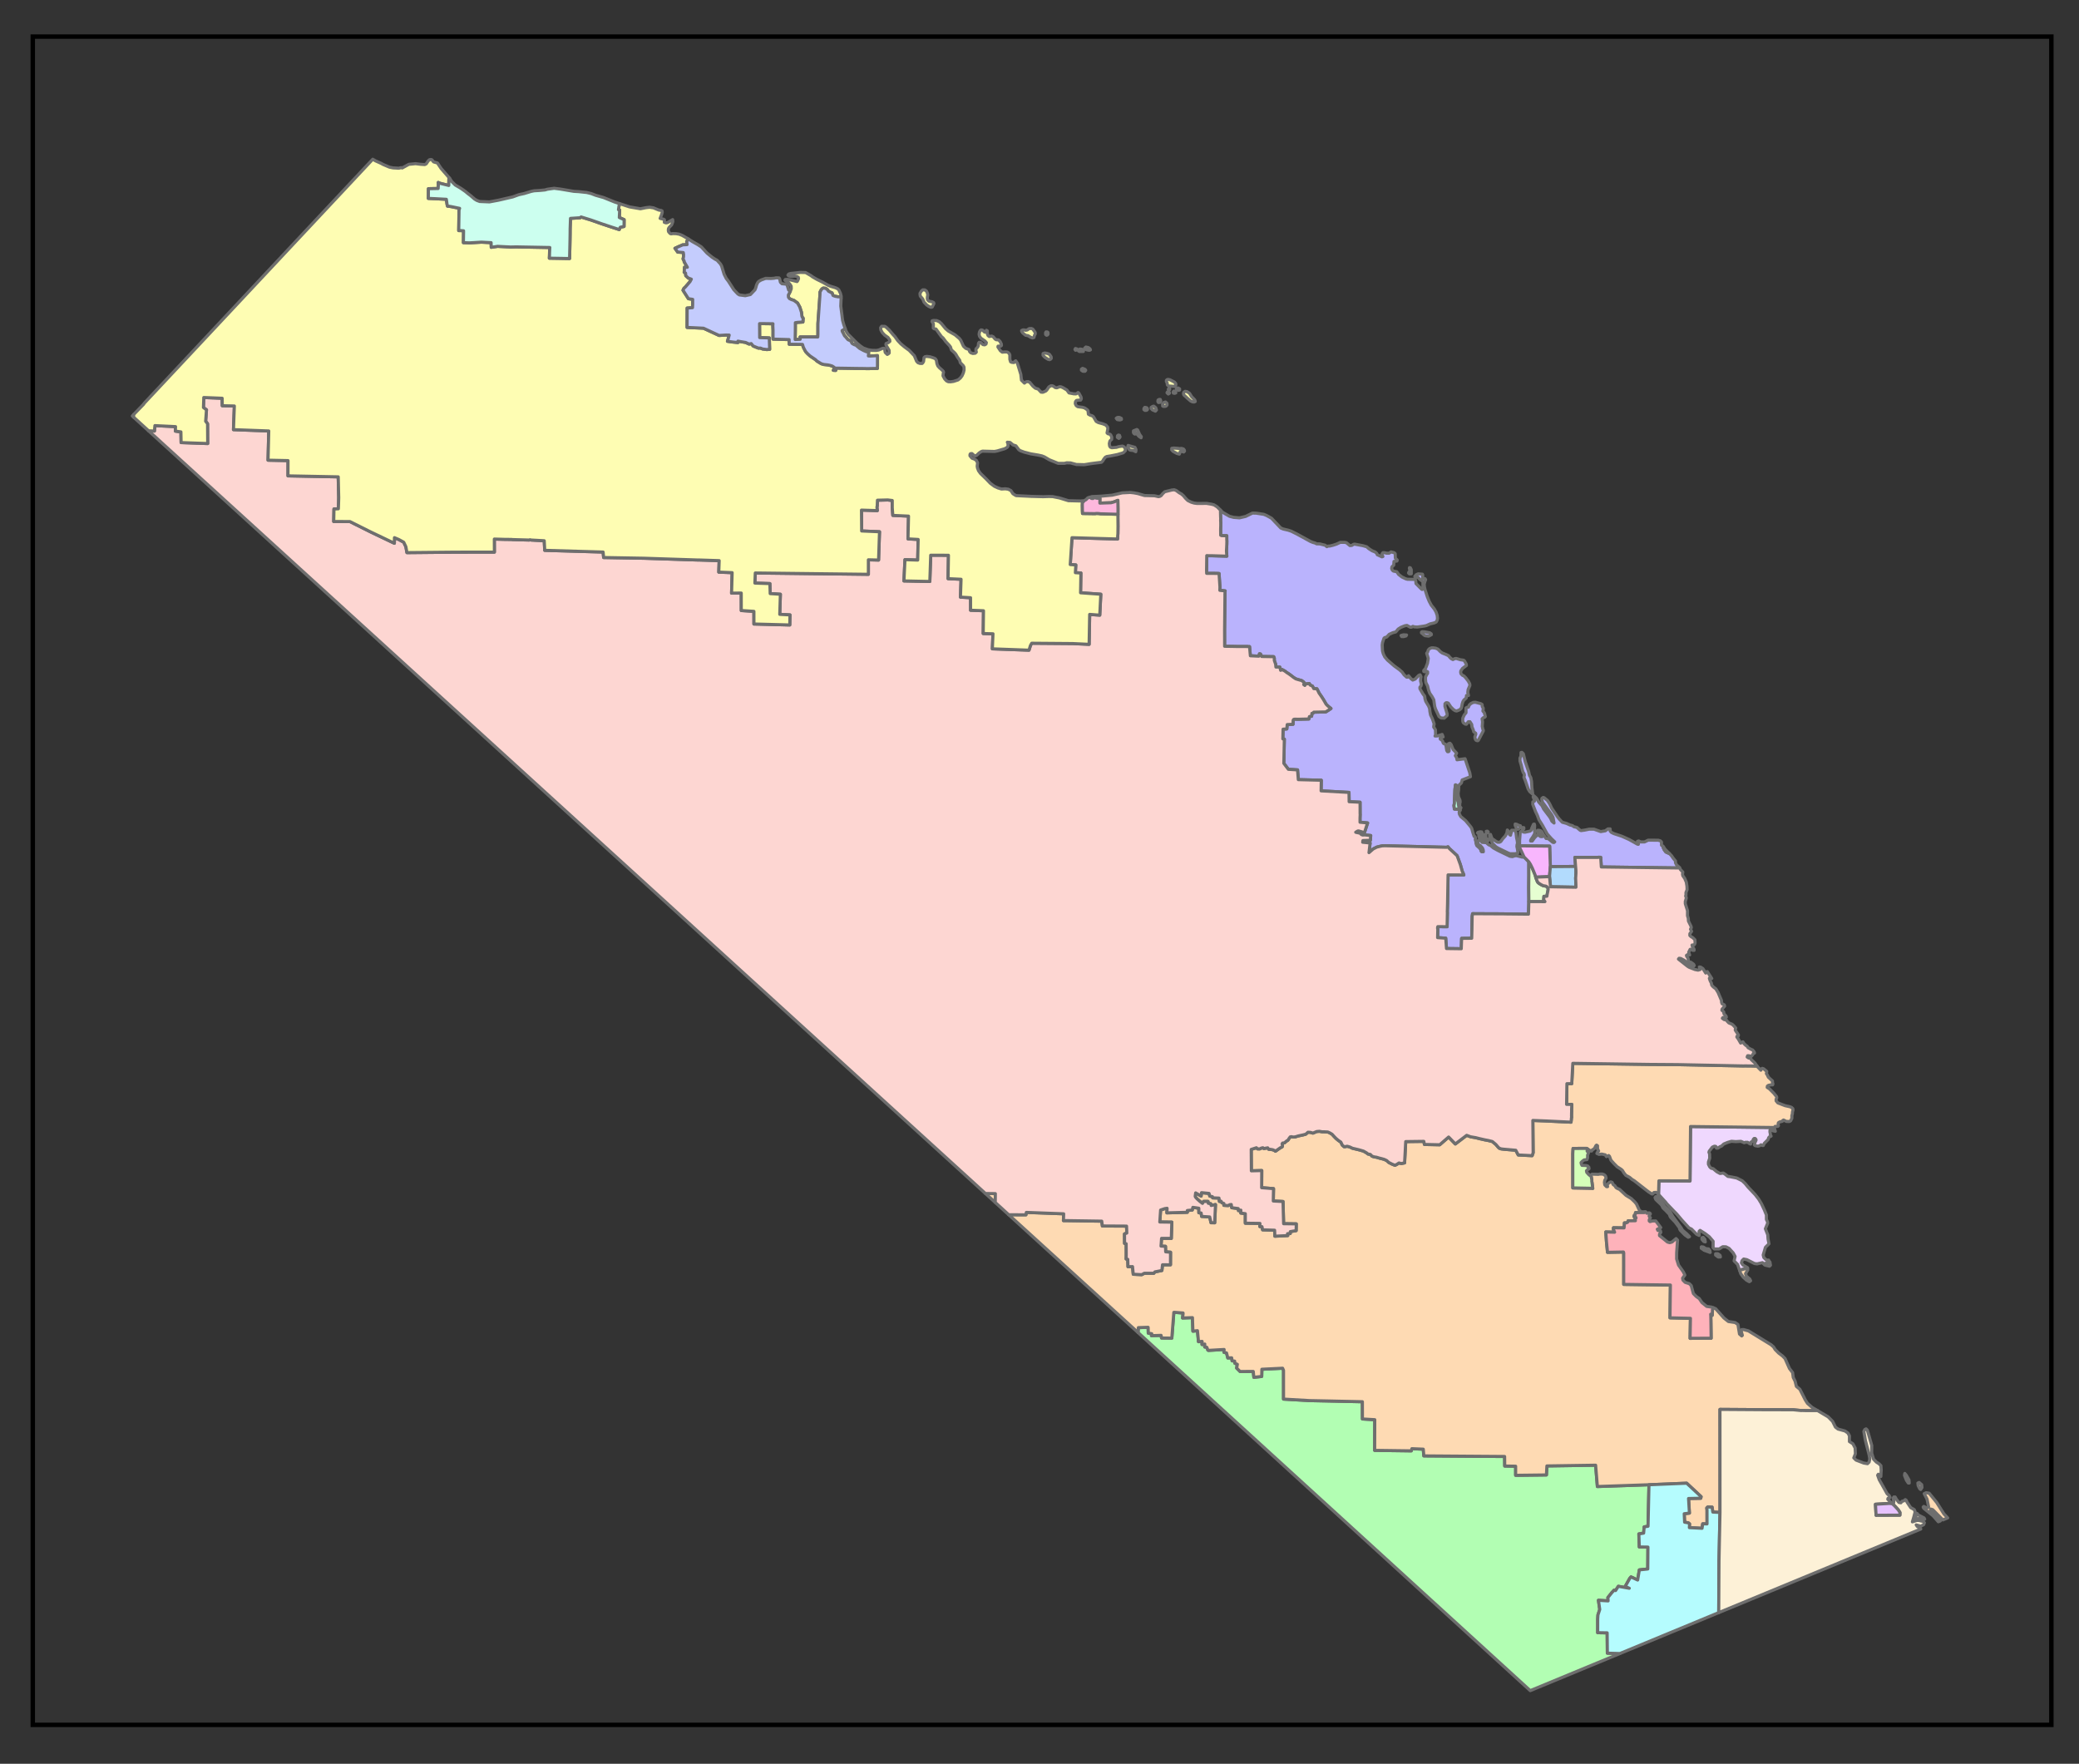
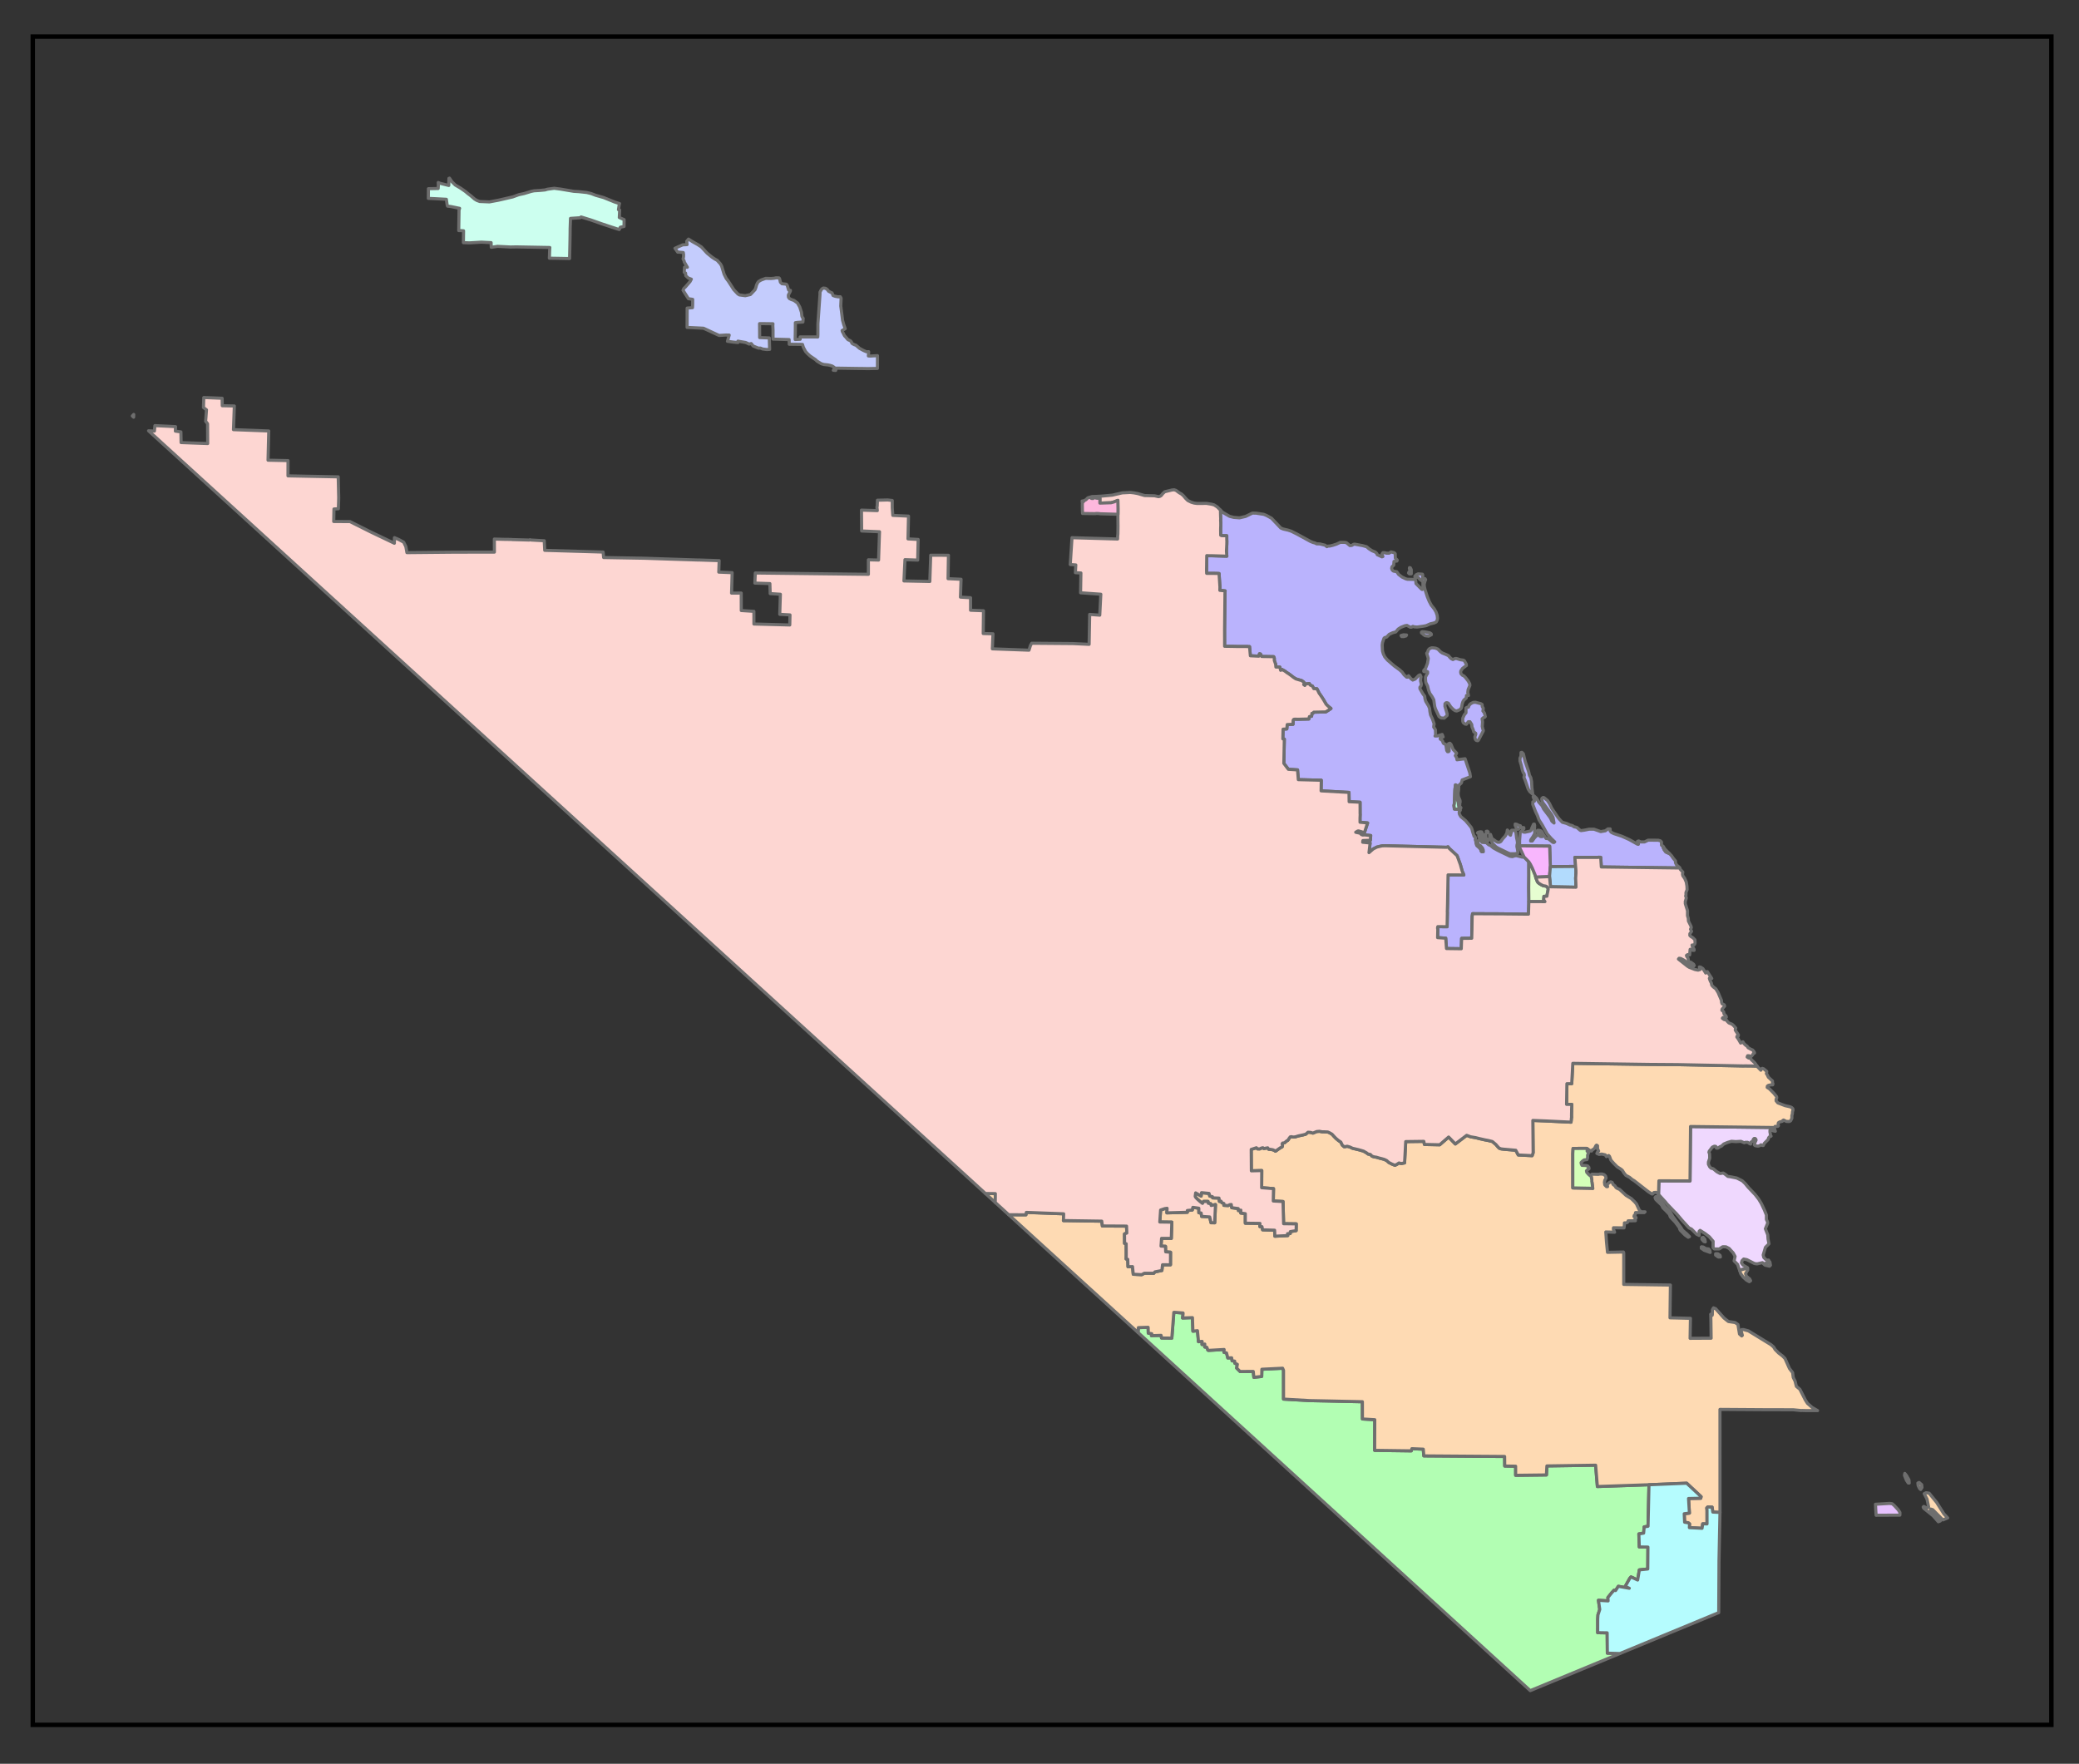
<svg xmlns="http://www.w3.org/2000/svg" version="1.1" width="468pt" height="397pt" viewBox="0 0 468 397" xml:space="preserve" enable-background="new 0 0 468 397">
  <rect x="0" y="0" width="468" height="397" fill="#333333" stroke="none" />
  <g transform="scale(0.24,0.24)">
    <g>
      <rect x="0" y="0" width="1948.815" height="1653.54" fill="#FFFFFF" fill-opacity="0" />
    </g>
    <g id="Map_Frame">
      <g id="municipalities">
        <clipPath id="cp_2">
          <path d="M1923.929 1617.675 L1923.929 34.468 L30.742 34.468 L30.742 1617.675 Z " />
        </clipPath>
        <g clip-path="url(#cp_2)">
          <g transform="matrix(4.167 0 0 -4.167 977.335 826.071)">
            <path d="M152.439 -84.665 L152.197 -84.665 L151.622 -84.228 L151.628 -83.94 L152.128 -83.94 L152.629 -84.303 L152.703 -84.665 L152.439 -84.665 Z M150.335 -83.216 L150.404 -83.647 L149.547 -83.337 L149.185 -83.21 L149.026 -83.108 L148.434 -82.417 L148.834 -82.417 L149.403 -82.779 L150.053 -82.854 L150.335 -83.216 Z M149.196 -80.692 L149.302 -81.27 L148.978 -81.186 L148.552 -80.692 L148.552 -80.329 L148.84 -80.26 L149.196 -80.692 Z M164.176 -55.519 L164.349 -55.521 L164.872 -55.513 L164.904 -55.881 L165.065 -56.367 L164.577 -56.278 L164.295 -56.134 L163.864 -56.134 L163.858 -56.566 L163.933 -56.853 L163.933 -57.1 L164.111 -57.463 L163.714 -57.641 L163.571 -57.819 L163.427 -58.25 L162.599 -59.078 L162.346 -59.579 L162.162 -59.579 L161.843 -59.418 L161.483 -59.648 L161.121 -59.722 L160.512 -59.613 L160.333 -59.429 L160.552 -58.751 L160.73 -58.388 L160.696 -58.176 L160.517 -57.992 L160.299 -57.992 L160.121 -58.17 L159.977 -58.567 L159.833 -58.71 L159.615 -58.779 L159.505 -59.251 L159.293 -59.176 L158.861 -58.854 L158.355 -58.848 L158.068 -58.958 L157.315 -58.63 L156.165 -58.699 L155.193 -58.624 L154.331 -58.877 L153.468 -59.234 L152.968 -59.699 L152.606 -59.843 L152.14 -60.165 L151.812 -60.165 L151.778 -59.912 L151.634 -59.768 L151.346 -59.734 L150.881 -59.946 L150.197 -60.843 L150.122 -61.096 L150.266 -61.453 L150.3 -62.425 L150.013 -63.287 L150.007 -63.793 L150.294 -64.368 L150.616 -64.69 L151.082 -64.799 L151.91 -65.484 L152.629 -65.88 L153.347 -65.777 L153.704 -65.995 L154.388 -66.536 L154.963 -66.605 L156.395 -66.898 L157.62 -67.513 L158.263 -68.123 L158.942 -68.951 L160.517 -70.612 L161.305 -71.619 L161.915 -72.625 L162.593 -74.068 L163.059 -75.218 L163.059 -76.224 L163.306 -76.73 L163.341 -77.052 L162.829 -78.317 L163.364 -79.685 L163.427 -80.623 L163.64 -81.698 L162.846 -82.486 L162.334 -84.211 L162.472 -84.786 L163.047 -85.361 L163.548 -85.366 L163.847 -85.858 L162.483 -86.239 L162.179 -85.936 L160.96 -86.217 L160.385 -86.142 L158.66 -85.269 L157.947 -85.125 L157.585 -85.481 L157.436 -85.981 L157.792 -86.487 L158.798 -87.068 L158.813 -87.177 L158.314 -87.304 L158.122 -87.356 L157.012 -87.635 L156.573 -86.338 L155.785 -85.545 L155.826 -85.372 L156.01 -84.538 L155.578 -83.745 L154.653 -82.733 L153.934 -82.371 L153.215 -82.365 L152.422 -82.865 L151.346 -82.859 L151.059 -82.572 L151.065 -81.134 L150.208 -80.122 L149.277 -79.404 L148.132 -78.679 L147.914 -78.892 L147.908 -79.823 L147.339 -79.536 L146.195 -78.38 L145.643 -78.127 L144.05 -76.391 L142.9 -75.022 L142.365 -74.482 L140.646 -72.682 L140.428 -72.395 L138.773 -70.575 L138.782 -70.225 L138.865 -67.524 L145.865 -67.543 L145.891 -64.775 L145.976 -55.807 L145.978 -55.576 L145.978 -55.3 L164.176 -55.519 Z " fill="#EFD8FE" fill-rule="evenodd" stroke="#6E6E6E" fill-opacity="1" stroke-opacity="1" stroke-width="0.7" stroke-linecap="round" stroke-linejoin="round" stroke-miterlimit="10" />
          </g>
        </g>
        <g clip-path="url(#cp_2)">
          <g transform="matrix(4.167 0 0 -4.167 977.335 826.071)">
            <path d="M136.627 -135.927 L136.417 -145.264 L135.548 -145.413 L135.426 -146.813 L134.35 -146.997 L134.447 -149.927 L136.392 -149.957 L136.355 -154.888 L134.455 -155.089 L134.08 -157.37 L132.582 -156.671 L132.299 -156.997 L131.291 -158.797 L132.194 -159.227 L129.731 -158.785 L129.108 -159.743 L128.769 -159.655 L128.261 -160.218 L127.506 -161.155 L127.376 -161.314 L127.427 -162.069 L125.25 -161.933 L125.546 -163.994 L125.143 -165.223 L125.087 -166.145 L125.079 -169.224 L127.215 -169.26 L127.258 -173.832 L130.08 -173.916 L109.903 -182.267 L21.615 -101.669 L21.693 -100.566 L23.888 -100.491 L23.903 -100.767 L23.924 -101.803 L24.706 -101.934 L24.638 -102.374 L25.75 -102.339 L25.875 -102.335 L26.807 -102.305 L26.914 -102.902 L29.223 -102.93 L29.675 -97.131 L29.781 -97.119 L31.75 -97.271 L31.754 -97.469 L31.645 -98.396 L33.868 -98.318 L33.97 -101.363 L34.995 -101.253 L35.228 -103.731 L36.041 -103.664 L36.018 -104.364 L36.643 -104.263 L36.634 -104.922 L37.102 -104.987 L37.337 -105.627 L37.452 -105.688 L40.997 -105.487 L40.953 -106.115 L41.542 -106.263 L41.825 -107.39 L42.693 -107.359 L42.796 -108.034 L43.37 -108.102 L43.412 -108.581 L43.974 -108.825 L43.818 -109.662 L44.585 -110.438 L47.553 -110.429 L47.693 -111.746 L49.456 -111.553 L49.494 -109.932 L54.164 -109.702 L54.367 -110.18 L54.37 -116.65 L60.294 -116.992 L61.013 -117.004 L64.537 -117.076 L72.118 -117.243 L72.129 -121.121 L74.904 -121.283 L74.883 -128.189 L83.119 -128.298 L83.254 -127.812 L85.824 -127.919 L85.946 -129.433 L104.134 -129.565 L104.157 -131.714 L106.615 -131.755 L106.617 -133.803 L113.542 -133.721 L113.649 -131.693 L121.114 -131.581 L121.301 -131.578 L124.621 -131.527 L124.699 -132.514 L124.715 -132.696 L125.012 -136.328 L125.286 -136.318 L136.627 -135.927 Z " fill="#B2FEB3" fill-rule="evenodd" stroke="#6E6E6E" fill-opacity="1" stroke-opacity="1" stroke-width="0.7" stroke-linecap="round" stroke-linejoin="round" stroke-miterlimit="10" />
          </g>
        </g>
        <g clip-path="url(#cp_2)">
          <g transform="matrix(4.167 0 0 -4.167 977.335 826.071)">
            <path d="M201.37 -139.886 L203.008 -142.479 L203.862 -143.392 L202.778 -143.84 L200.496 -141.536 L199.995 -141.386 L199.995 -141.674 L202.2 -144.079 L201.759 -144.261 L200.559 -142.899 L199.363 -141.938 L198.483 -141.237 L198.345 -140.949 L198.489 -140.806 L199.202 -141.168 L199.564 -140.88 L199.213 -139.155 L198.575 -137.931 L199.006 -137.718 L199.688 -137.83 L200.967 -139.391 L201.37 -139.886 Z M198.075 -136.562 L197.787 -136.994 L197.572 -136.838 L197.218 -136.125 L197.149 -135.55 L197.437 -135.412 L198.012 -135.918 L198.075 -136.562 Z M195.143 -134.826 L195.206 -135.545 L194.993 -135.539 L194.576 -134.915 L194.136 -133.814 L194.211 -133.383 L194.568 -133.814 L195.143 -134.826 Z M159.5 -90.018 L159.212 -90.231 L158.568 -89.868 L157.855 -89.219 L157.28 -88.425 L157.012 -87.635 L158.122 -87.356 L158.314 -87.304 L158.813 -87.177 L158.867 -87.568 L158.361 -88.431 L158.574 -89.006 L159.301 -89.607 L159.5 -90.018 Z M163.973 -86.516 L163.76 -86.735 L162.754 -86.51 L162.483 -86.239 L163.847 -85.858 L163.973 -86.516 Z M148.434 -82.417 L149.026 -83.108 L148.397 -82.704 L148.434 -82.417 Z M145.746 -80.088 L145.459 -80.226 L144.746 -79.72 L143.671 -78.639 L143.527 -78.352 L143.492 -78.099 L142.538 -76.822 L141.537 -75.776 L141.394 -75.563 L141.215 -75.057 L140.428 -74.229 L139.778 -73.614 L139.456 -72.97 L138.168 -71.739 L137.99 -71.308 L138.133 -71.095 L138.455 -71.095 L138.777 -71.348 L139.853 -72.751 L140.106 -73.223 L140.784 -73.832 L141.325 -74.373 L142.003 -75.563 L143.866 -78.104 L144.177 -78.639 L145.108 -79.438 L145.746 -80.088 Z M-10.511 -71.569 L-10.519 -72.394 L-12.732 -70.376 L-10.5 -70.408 L-10.511 -71.569 Z M123.098 -64.477 L123.092 -64.824 L122.972 -64.537 L122.849 -64.229 L123.098 -64.477 Z M142.99 -41.369 L157.965 -41.669 L158.167 -41.654 L159.218 -41.669 L159.641 -41.669 L160.961 -41.708 L161.092 -41.892 L161.808 -42.628 L161.955 -42.323 L162.133 -42.214 L162.461 -42.323 L163.139 -42.904 L163.065 -43.404 L163.243 -43.657 L163.496 -44.198 L164.427 -45.06 L164.427 -45.382 L164.536 -45.71 L164.462 -45.923 L164.065 -45.923 L163.525 -46.032 L163.277 -46.21 L163.237 -46.498 L163.743 -46.82 L164.709 -47.791 L165.353 -48.585 L165.387 -48.872 L165.244 -49.16 L165.244 -49.522 L165.635 -49.988 L167.25 -50.603 L168.366 -50.856 L168.722 -51.006 L169.01 -51.293 L169.044 -51.65 L168.935 -51.977 L168.901 -52.443 L168.791 -52.84 L168.791 -53.449 L168.504 -54.024 L168.216 -54.168 L167.567 -54.162 L166.923 -53.84 L166.739 -53.944 L166.635 -54.128 L166.06 -54.266 L165.767 -54.45 L165.698 -54.697 L165.767 -55.128 L165.623 -55.272 L165.014 -55.272 L164.872 -55.513 L164.349 -55.521 L164.176 -55.519 L145.978 -55.3 L145.978 -55.576 L145.976 -55.807 L145.891 -64.775 L145.865 -67.543 L138.865 -67.524 L138.782 -70.225 L138.773 -70.575 L138.461 -70.233 L138.174 -70.124 L137.743 -70.158 L137.455 -70.48 L137.271 -70.48 L136.483 -69.974 L133.292 -67.49 L132.861 -67.237 L132.251 -66.731 L131.826 -66.501 L131.429 -66.294 L130.998 -65.754 L130.642 -65.179 L130.354 -64.926 L129.457 -64.351 L128.738 -63.632 L128.06 -62.873 L127.738 -62.011 L127.56 -61.832 L127.054 -62.08 L126.801 -61.683 L126.013 -61.505 L125.369 -61.574 L124.9 -61.358 L125.082 -60.999 L125.294 -60.815 L125.047 -60.314 L125.047 -59.63 L124.834 -59.487 L124.691 -59.596 L124.363 -60.24 L124.075 -60.452 L123.863 -60.562 L123.713 -60.815 L123.36 -60.756 L122.623 -60.222 L119.544 -60.236 L119.529 -60.443 L119.476 -61.403 L119.484 -69.121 L123.702 -69.202 L123.974 -69.236 L123.797 -67.864 L123.752 -67.631 L123.761 -67.343 L123.633 -66.631 L123.554 -66.258 L123.811 -66.024 L125.214 -66.064 L125.57 -65.995 L126.111 -65.995 L126.542 -66.139 L126.864 -66.467 L126.967 -66.932 L126.68 -67.398 L126.598 -67.875 L126.68 -68.445 L127.071 -68.836 L127.307 -68.839 L127.22 -68.335 L127.721 -67.904 L128.008 -67.76 L128.33 -67.87 L128.583 -68.376 L128.94 -68.629 L129.193 -69.025 L129.446 -69.204 L130.015 -69.457 L130.716 -70.106 L131.452 -70.791 L132.637 -71.515 L133.424 -72.268 L133.815 -72.74 L134.425 -74.068 L134.856 -74.499 L135.745 -74.505 L135.543 -74.68 L135.012 -74.676 L134.681 -74.67 L134.059 -74.687 L133.607 -74.673 L133.491 -75.269 L133.314 -75.296 L133.256 -75.579 L133.688 -75.757 L133.7 -75.935 L133.472 -76.131 L133.528 -76.255 L133.573 -76.504 L131.934 -76.53 L131.826 -76.837 L131.648 -76.94 L131.428 -76.99 L131.098 -76.992 L131.09 -77.396 L131.018 -78.117 L129.879 -78.104 L129.15 -78.096 L128.64 -78.088 L128.624 -78.439 L128.894 -79.092 L126.91 -79.032 L127.042 -81.026 L127.071 -81.374 L127.292 -83.616 L130.885 -83.547 L130.946 -83.754 L130.945 -90.835 L131.458 -90.841 L139.143 -90.947 L141.447 -90.979 L141.359 -98.359 L145.959 -98.471 L145.882 -102.972 L147.957 -102.96 L150.618 -102.946 L150.567 -99.031 L150.563 -98.834 L150.558 -98.626 L150.54 -97.924 L150.515 -97.546 L150.84 -97.81 L150.886 -97.645 L150.917 -96.515 L151.148 -96.113 L151.634 -96.302 L153.497 -98.395 L154.497 -99.189 L156.004 -99.413 L156.648 -99.85 L156.884 -101.299 L156.999 -102.006 L157.499 -102.437 L157.643 -102.299 L157.441 -101.569 L157.361 -101.287 L157.505 -101 L157.936 -101.006 L159.017 -101.299 L164.1 -104.415 L164.674 -104.921 L165.031 -105.496 L165.819 -106.29 L166.675 -106.939 L167.25 -107.52 L168.245 -109.751 L168.958 -110.688 L169.096 -111.769 L169.522 -112.632 L169.803 -113.782 L170.591 -114.437 L171.798 -116.812 L172.299 -117.605 L173.374 -118.543 L174.185 -119.008 L174.581 -119.242 L172.883 -119.236 L171.936 -119.235 L171.104 -119.212 L170.878 -119.229 L170.702 -119.21 L169.225 -119.062 L169.084 -119.05 L162.267 -119.032 L152.606 -118.967 L152.61 -130.433 L152.611 -142.16 L150.995 -142.077 L150.833 -140.966 L149.855 -140.939 L149.635 -141.161 L149.691 -141.6 L149.694 -144.741 L148.723 -144.721 L148.674 -145.062 L148.576 -145.729 L145.72 -145.58 L145.755 -144.727 L145.484 -144.498 L144.646 -144.357 L144.56 -142.451 L145.729 -142.308 L145.532 -139.023 L148.275 -138.967 L148.359 -138.612 L147.299 -137.62 L145.379 -135.83 L145.113 -135.58 L136.627 -135.927 L125.286 -136.318 L125.012 -136.328 L124.715 -132.696 L124.699 -132.514 L124.621 -131.527 L121.301 -131.578 L121.114 -131.581 L113.649 -131.693 L113.542 -133.721 L106.617 -133.803 L106.615 -131.755 L104.157 -131.714 L104.134 -129.565 L85.946 -129.433 L85.824 -127.919 L83.254 -127.812 L83.119 -128.298 L74.883 -128.189 L74.904 -121.283 L72.129 -121.121 L72.118 -117.243 L64.537 -117.076 L61.013 -117.004 L60.294 -116.992 L54.37 -116.65 L54.367 -110.18 L54.164 -109.702 L49.494 -109.932 L49.456 -111.553 L47.693 -111.746 L47.553 -110.429 L44.585 -110.438 L43.818 -109.662 L43.974 -108.825 L43.412 -108.581 L43.37 -108.102 L42.796 -108.034 L42.693 -107.359 L41.825 -107.39 L41.542 -106.263 L40.953 -106.115 L40.997 -105.487 L37.452 -105.688 L37.337 -105.627 L37.102 -104.987 L36.634 -104.922 L36.643 -104.263 L36.018 -104.364 L36.041 -103.664 L35.228 -103.731 L34.995 -101.253 L33.97 -101.363 L33.868 -98.318 L31.645 -98.396 L31.754 -97.469 L31.75 -97.271 L29.781 -97.119 L29.675 -97.131 L29.223 -102.93 L26.914 -102.902 L26.807 -102.305 L25.875 -102.335 L25.75 -102.339 L24.638 -102.374 L24.706 -101.934 L23.924 -101.803 L23.903 -100.767 L23.888 -100.491 L21.693 -100.566 L21.615 -101.669 L-7.488 -75.159 L-3.616 -75.177 L-3.524 -74.632 L4.879 -74.949 L4.827 -76.478 L6.004 -76.49 L8.975 -76.534 L12.556 -76.589 L13.451 -76.603 L13.59 -77.685 L19.035 -77.716 L19.09 -79.28 L18.577 -79.47 L18.587 -81.607 L18.945 -81.68 L18.952 -82.568 L18.958 -83.268 L18.961 -84.124 L18.959 -84.529 L18.944 -85.114 L19.306 -85.19 L19.343 -86.363 L19.349 -86.578 L19.358 -86.854 L20.379 -86.832 L20.544 -88.551 L22.453 -88.647 L23.044 -88.324 L23.17 -88.323 L24.198 -88.326 L25.173 -88.328 L25.422 -88.017 L26.989 -87.71 L27.13 -86.422 L28.921 -86.426 L28.932 -83.594 L27.842 -83.505 L27.799 -82.266 L26.792 -82.215 L26.916 -80.473 L29.108 -80.483 L29.224 -76.828 L26.516 -76.79 L26.699 -74.098 L27.628 -73.782 L28.158 -73.706 L28.109 -74.735 L32.715 -74.608 L32.717 -74.205 L33.829 -74.091 L33.96 -73.496 L35.301 -73.69 L35.31 -74.71 L35.825 -74.768 L35.934 -75.531 L37.748 -75.654 L38.045 -76.955 L38.879 -76.967 L39.051 -72.867 L38.082 -73.073 L37.982 -72.682 L37.431 -72.581 L37.367 -72.159 L36.366 -72.159 L36.129 -72.6 L35.556 -72.164 L34.901 -71.58 L34.614 -71.264 L34.482 -71.028 L34.589 -70.239 L35.818 -70.954 L35.909 -70.19 L37.604 -70.357 L37.765 -70.959 L38.37 -71.09 L38.424 -71.361 L39.84 -71.408 L39.937 -72.162 L40.303 -72.104 L40.472 -72.438 L40.948 -72.63 L40.942 -73.04 L41.564 -73.075 L41.74 -73.085 L41.945 -73.095 L42.218 -72.906 L42.607 -72.855 L42.706 -73.574 L44.169 -73.765 L44.23 -74.233 L44.758 -74.121 L44.749 -74.779 L45.765 -74.918 L45.764 -76.51 L45.768 -77.064 L49.056 -77.106 L49.046 -77.828 L49.515 -77.842 L49.659 -78.554 L52.36 -78.641 L52.422 -79.988 L55.322 -79.849 L55.273 -79.417 L55.871 -79.388 L55.896 -78.952 L57.205 -78.736 L57.235 -77.214 L56.278 -77.201 L54.389 -77.176 L54.254 -72.18 L52.064 -72.065 L52.117 -69.281 L49.444 -69.071 L49.468 -65.214 L47.128 -65.275 L47.095 -60.455 L48.264 -60.079 L48.508 -60.331 L49.017 -60.343 L49.363 -60.162 L49.72 -60.081 L49.943 -60.26 L50.807 -60.096 L51.021 -60.416 L51.393 -60.438 L51.947 -60.531 L52.342 -60.7 L52.552 -60.858 L52.924 -60.596 L53.597 -60.121 L54.06 -59.874 L54.144 -59.546 L54.049 -59.211 L54.154 -59.029 L54.601 -58.967 L55.007 -58.595 L55.366 -58.378 L55.625 -57.971 L55.873 -57.636 L56.14 -57.588 L56.507 -57.671 L56.986 -57.636 L57.678 -57.425 L58.205 -57.311 L58.762 -57.191 L59.376 -57.028 L59.879 -56.586 L60.408 -56.616 L60.99 -56.784 L61.841 -56.429 L62.438 -56.379 L63.069 -56.492 L63.665 -56.5 L64.332 -56.536 L64.743 -56.716 L65.281 -57.028 L65.733 -57.525 L66.16 -57.967 L66.731 -58.45 L67.262 -58.803 L67.609 -59.512 L68.009 -59.847 L68.317 -59.826 L68.683 -59.738 L69.316 -59.917 L69.9 -60.203 L70.603 -60.363 L71.284 -60.525 L71.776 -60.663 L72.38 -60.844 L73.058 -61.233 L73.411 -61.506 L73.9 -61.576 L74.3 -61.984 L74.795 -62.143 L75.272 -62.208 L75.972 -62.419 L76.419 -62.525 L77.039 -62.701 L77.578 -62.954 L78.063 -63.392 L78.825 -63.778 L79.269 -63.956 L79.463 -64.032 L79.608 -63.956 L79.935 -63.784 L80.352 -63.507 L80.87 -63.635 L81.616 -63.488 L81.872 -58.695 L85.939 -58.641 L86.088 -59.338 L89.522 -59.412 L91.532 -57.669 L93.039 -59.226 L95.593 -57.284 L96.474 -57.614 L97.63 -57.811 L98.497 -58.032 L99.647 -58.294 L100.495 -58.455 L101.375 -58.678 L102.165 -59.345 L102.576 -59.826 L102.909 -60.181 L103.363 -60.338 L103.958 -60.411 L106.646 -60.645 L107.201 -61.705 L110.327 -61.863 L110.553 -61.208 L110.487 -53.935 L113.365 -54.047 L118.825 -54.31 L119.079 -54.327 L119.129 -53.889 L119.159 -53.595 L119.164 -53.443 L119.213 -53.192 L119.194 -52.958 L119.201 -52.365 L119.221 -51.761 L119.208 -51.586 L119.259 -50.322 L118.083 -50.316 L118.155 -45.662 L119.242 -45.659 L119.483 -41.081 L136.67 -41.325 L142.99 -41.369 Z " fill="#FEDAB3" fill-rule="evenodd" stroke="#6E6E6E" fill-opacity="1" stroke-opacity="1" stroke-width="0.7" stroke-linecap="round" stroke-linejoin="round" stroke-miterlimit="10" />
          </g>
        </g>
        <g clip-path="url(#cp_2)">
          <g transform="matrix(4.167 0 0 -4.167 977.335 826.071)">
            <path d="M152.611 -142.16 L152.387 -153.021 L152.327 -164.71 L130.08 -173.916 L127.258 -173.832 L127.215 -169.26 L125.079 -169.224 L125.087 -166.145 L125.143 -165.223 L125.546 -163.994 L125.25 -161.933 L127.427 -162.069 L127.376 -161.314 L127.506 -161.155 L128.261 -160.218 L128.769 -159.655 L129.108 -159.743 L129.731 -158.785 L132.194 -159.227 L131.291 -158.797 L132.299 -156.997 L132.582 -156.671 L134.08 -157.37 L134.455 -155.089 L136.355 -154.888 L136.392 -149.957 L134.447 -149.927 L134.35 -146.997 L135.426 -146.813 L135.548 -145.413 L136.417 -145.264 L136.627 -135.927 L145.113 -135.58 L145.379 -135.83 L147.299 -137.62 L148.359 -138.612 L148.275 -138.967 L145.532 -139.023 L145.729 -142.308 L144.56 -142.451 L144.646 -144.357 L145.484 -144.498 L145.755 -144.727 L145.72 -145.58 L148.576 -145.729 L148.674 -145.062 L148.723 -144.721 L149.694 -144.741 L149.691 -141.6 L149.635 -141.161 L149.855 -140.939 L150.833 -140.966 L150.995 -142.077 L152.611 -142.16 Z " fill="#B5FCFE" fill-rule="evenodd" stroke="#6E6E6E" fill-opacity="1" stroke-opacity="1" stroke-width="0.7" stroke-linecap="round" stroke-linejoin="round" stroke-miterlimit="10" />
          </g>
        </g>
        <g clip-path="url(#cp_2)">
          <g transform="matrix(4.167 0 0 -4.167 977.335 826.071)">
-             <path d="M151.148 -96.113 L150.917 -96.515 L150.886 -97.645 L150.84 -97.81 L150.515 -97.546 L150.54 -97.924 L150.558 -98.626 L150.563 -98.834 L150.567 -99.031 L150.618 -102.946 L147.957 -102.96 L145.882 -102.972 L145.959 -98.471 L141.359 -98.359 L141.447 -90.979 L139.143 -90.947 L131.458 -90.841 L130.945 -90.835 L130.946 -83.754 L130.885 -83.547 L127.292 -83.616 L127.071 -81.374 L127.042 -81.026 L126.91 -79.032 L128.894 -79.092 L128.624 -78.439 L128.64 -78.088 L129.15 -78.096 L129.879 -78.104 L131.018 -78.117 L131.09 -77.396 L131.098 -76.992 L131.428 -76.99 L131.648 -76.94 L131.826 -76.837 L131.934 -76.53 L133.573 -76.504 L133.528 -76.255 L133.472 -76.131 L133.7 -75.935 L133.688 -75.757 L133.256 -75.579 L133.314 -75.296 L133.491 -75.269 L133.607 -74.673 L134.059 -74.687 L134.681 -74.67 L135.012 -74.676 L135.543 -74.68 L135.745 -74.505 L135.897 -74.505 L136.15 -74.827 L136.616 -74.723 L136.828 -74.792 L136.938 -74.976 L136.685 -75.333 L136.685 -75.546 L136.938 -75.836 L136.685 -76.27 L136.685 -76.558 L136.863 -76.701 L137.438 -76.558 L138.156 -76.558 L139.278 -78.047 L138.501 -78.415 L138.645 -78.702 L139.22 -78.777 L139.289 -79.134 L139.002 -79.496 L138.996 -79.852 L140.468 -81.042 L140.79 -81.301 L141.29 -81.445 L141.796 -81.307 L142.726 -80.525 L143.06 -80.881 L142.86 -83.682 L142.854 -85.119 L143.28 -86.487 L144.349 -88 L144.706 -88.718 L144.194 -89.437 L144.269 -89.868 L144.769 -90.374 L145.7 -90.668 L146.131 -91.099 L146.62 -92.898 L147.264 -93.548 L147.948 -94.028 L148.552 -94.922 L149.127 -95.388 L149.627 -95.791 L150.703 -95.94 L151.148 -96.113 Z " fill="#FEB2BA" fill-rule="evenodd" stroke="#6E6E6E" fill-opacity="1" stroke-opacity="1" stroke-width="0.7" stroke-linecap="round" stroke-linejoin="round" stroke-miterlimit="10" />
-           </g>
+             </g>
        </g>
        <g clip-path="url(#cp_2)">
          <g transform="matrix(4.167 0 0 -4.167 977.335 826.071)">
            <path d="M100.426 9.016 L100.283 8.907 L100.035 9.016 L99.857 9.304 L99.926 9.488 L100.145 9.482 L100.288 9.379 L100.426 9.016 Z M99.351 9.488 L99.386 9.269 L99.035 9.358 L98.385 9.85 L98.311 10.138 L98.454 10.281 L98.638 10.316 L98.883 10.232 L99.351 9.488 Z M99.892 9.971 L99.679 9.919 L99.535 10.207 L99.535 10.385 L99.84 10.439 L99.892 9.971 Z M98.92 10.632 L98.529 10.569 L98.167 10.638 L98.029 10.782 L98.173 10.925 L98.638 11.035 L98.963 10.997 L99.069 10.782 L98.92 10.632 Z M100.435 10.991 L100.254 10.776 L100.041 10.885 L100.001 11.138 L100.254 11.173 L100.435 10.991 Z M105.245 10.408 L105.463 10.261 L105.532 10.586 L105.641 10.908 L105.716 11.374 L106.257 11.374 L106.469 11.305 L106.688 10.868 L106.826 9.683 L106.97 9.034 L107.039 8.459 L106.929 8.102 L106.895 7.705 L106.998 7.24 L107.07 6.771 L107.142 6.343 L107.033 6.199 L106.458 6.09 L105.343 6.095 L104.952 6.239 L102.726 7.32 L102.186 7.648 L101.686 8.148 L101.467 8.298 L100.863 9.66 L100.754 10.092 L100.794 10.379 L100.955 10.437 L101.22 9.695 L101.438 9.373 L101.726 9.229 L102.151 8.907 L102.548 8.689 L102.979 8.689 L103.267 8.832 L103.698 9.442 L104.279 10.086 L104.635 10.73 L104.747 11.431 L105.107 11.052 L105.245 10.408 Z M108.465 11.727 L108.304 11.587 L108.125 11.656 L108.125 11.983 L108.447 11.978 L108.465 11.727 Z M107.228 11.621 L107.01 11.587 L106.797 11.696 L106.688 12.093 L106.51 12.489 L106.51 12.777 L106.797 12.736 L107.303 12.489 L107.694 12.38 L107.749 12.09 L107.228 11.621 Z M114.778 13.403 L115.258 13.007 L115.031 14.266 L114.709 14.875 L112.668 17.687 L112.489 18.297 L112.524 18.55 L112.811 18.762 L113.03 18.693 L113.783 18.078 L114.249 17.359 L114.749 16.313 L116.072 14.369 L116.468 13.863 L117.112 13.179 L118.044 12.926 L118.63 12.662 L118.831 12.564 L119.406 12.42 L119.728 12.167 L120.378 12.024 L121.131 11.374 L121.344 11.299 L122.138 11.408 L123.178 11.621 L124.052 11.615 L124.259 11.615 L125.766 11.075 L126.806 11.253 L127.381 11.684 L127.887 11.679 L127.887 11.213 L128.169 10.891 L128.727 10.623 L130.538 10.023 L132.154 9.298 L134.022 8.252 L134.235 8.211 L134.275 8.395 L134.022 8.648 L134.043 8.881 L134.31 8.97 L134.776 8.752 L135.638 8.752 L136.432 9.143 L137.191 9.143 L138.691 9.137 L139.197 8.993 L139.437 8.728 L139.444 8.022 L139.74 7.797 L139.853 7.433 L140.069 6.973 L140.428 6.486 L140.775 6.326 L141.213 6.141 L141.67 5.682 L142.095 5.066 L142.601 4.457 L142.595 4.06 L142.848 3.554 L143.458 3.048 L143.537 2.887 L125.903 3.117 L125.764 5.284 L125.268 5.299 L125.072 5.267 L119.948 5.272 L120.111 3.237 L114.428 3.189 L114.271 7.803 L107.488 7.87 L107.47 8.027 L107.504 8.424 L107.504 9.034 L107.619 10.615 L107.619 10.902 L107.838 11.121 L108.16 11.121 L108.373 10.971 L108.735 10.937 L109.85 11.184 L110.098 11.362 L110.282 11.937 L110.644 12.731 L110.822 12.765 L110.891 12.478 L110.857 11.684 L110.926 10.678 L110.529 9.959 L110.023 9.206 L109.988 8.959 L110.345 8.959 L110.92 9.747 L111.535 10.356 L111.748 10.281 L112.213 9.959 L112.593 9.939 L112.432 10.281 L111.823 10.678 L111.535 11.075 L111.575 11.362 L111.897 11.362 L112.254 11.253 L112.472 11.109 L112.898 10.35 L113.473 9.522 L113.829 9.522 L114.082 9.379 L114.979 8.66 L115.232 8.62 L115.41 8.766 L114.623 9.522 L113.726 10.529 L112.616 12.547 L111.869 13.731 L111.512 14.703 L111.095 15.583 L110.471 17.187 L110.477 17.762 L110.834 17.906 L110.834 18.159 L110.552 18.912 L110.733 19.13 L111.305 18.59 L111.84 17.687 L112.558 16.894 L112.915 16.175 L114.278 14.375 L114.525 13.978 L114.778 13.403 Z M110.374 20.205 L110.463 19.507 L109.799 20.067 L109.442 20.642 L108.764 22.62 L108.476 23.305 L108.585 23.77 L108.516 24.092 L108.298 24.42 L108.12 24.955 L107.872 26.036 L107.591 26.973 L107.591 27.163 L107.591 27.617 L107.809 28.048 L107.826 28.876 L108.022 28.911 L108.35 28.589 L108.775 26.823 L109.523 24.633 L109.735 23.73 L110.023 23.23 L110.201 22.327 L110.27 20.964 L110.374 20.205 Z M99.064 36.449 L99.167 35.764 L99.092 34.758 L99.236 34.108 L99.34 33.896 L99.305 33.677 L98.621 32.383 L98.224 31.63 L98.081 31.527 L97.753 31.596 L97.575 31.78 L97.471 32.102 L97.437 32.389 L97.649 32.999 L97.615 33.217 L97.184 33.539 L97.046 34.045 L96.793 34.62 L96.724 35.195 L96.327 35.805 L95.97 35.805 L95.539 35.235 L95.252 35.27 L94.82 35.592 L94.711 35.92 L94.717 36.598 L95.039 37.317 L95.436 37.823 L95.441 38.898 L95.654 39.042 L95.976 39.076 L96.195 39.582 L96.557 39.904 L97.057 40.151 L97.563 40.186 L98.782 39.864 L99.069 39.68 L99.104 39.18 L99.317 38.892 L99.317 38.639 L99.248 38.208 L99.46 37.955 L99.604 37.702 L99.782 36.949 L99.639 36.805 L99.311 36.696 L99.064 36.449 Z M92.089 50.012 L92.486 49.8 L92.952 50.012 L93.239 50.047 L94.171 49.759 L94.924 49.65 L95.108 49.466 L95.499 48.782 L95.533 48.46 L94.671 47.816 L94.274 47.241 L94.24 46.953 L94.309 46.597 L94.665 46.235 L94.953 46.125 L95.349 45.729 L95.959 44.935 L96.281 44.326 L96.315 43.964 L95.919 43.032 L95.844 42.382 L96.002 41.701 L95.551 41.704 L95.482 41.129 L94.976 40.698 L94.757 40.341 L94.579 39.801 L94.47 39.151 L94.326 38.76 L93.964 38.473 L93.354 38.22 L92.992 38.294 L92.601 38.547 L92.026 39.122 L91.451 39.99 L91.129 40.094 L90.916 40.059 L90.712 39.858 L90.698 39.272 L91.198 37.581 L91.192 37.219 L90.548 36.61 L89.83 36.65 L89.554 36.845 L89.364 36.972 L88.576 38.662 L88.398 39.243 L88.185 40.749 L87.794 41.468 L87.288 42.193 L87.006 42.946 L86.794 43.843 L86.397 44.636 L86.328 45.286 L86.328 45.861 L86.621 46.436 L86.799 46.683 L86.799 47.045 L86.512 47.189 L86.155 47.045 L85.937 47.12 L85.937 47.367 L86.334 47.799 L86.771 48.949 L86.949 50.064 L86.702 50.858 L86.592 51.214 L86.811 51.502 L86.955 51.967 L87.087 52.099 L87.242 52.255 L87.673 52.433 L88.036 52.433 L88.611 52.358 L89.111 52.145 L89.686 51.565 L90.083 51.277 L90.905 50.95 L91.514 50.662 L91.733 50.375 L92.089 50.012 Z M81.935 55.107 L81.395 54.963 L80.963 54.969 L80.82 55.219 L81.36 55.36 L82.062 55.322 L81.935 55.107 Z M87.65 55.383 L87.035 55.061 L86.207 55.17 L85.851 55.423 L85.598 55.676 L85.42 55.785 L85.42 55.963 L85.563 56.067 L86.178 56.032 L87.288 55.814 L87.61 55.595 L87.65 55.383 Z M83.12 69.09 L82.688 69.09 L82.51 69.268 L82.579 69.487 L82.872 69.809 L82.694 70.275 L82.729 70.49 L82.907 70.453 L83.12 70.022 L83.12 69.449 L83.12 69.09 Z M43.147 81.797 L44.47 81.694 L45.844 82.016 L47.373 82.763 L48.201 82.746 L49.92 82.481 L50.559 82.217 L51.657 81.607 L53.755 79.399 L54.325 79.169 L55.394 78.922 L56.107 78.686 L57.315 78.083 L60.431 76.381 L61 76.151 L61.46 76.03 L61.817 75.84 L62.535 75.823 L63.731 75.53 L64.134 75.202 L64.306 75.317 L64.812 75.352 L65.531 75.53 L66.284 75.777 L67.147 76.174 L68.153 76.168 L68.515 76.099 L69.303 75.449 L69.734 75.484 L70.131 75.731 L70.384 75.771 L72.178 75.438 L73.075 75.185 L73.575 74.754 L74.294 74.288 L75.012 73.995 L75.334 73.707 L75.478 73.385 L76.519 72.914 L76.732 72.983 L76.553 73.379 L76.553 73.598 L76.737 73.845 L77.134 73.845 L77.56 73.736 L78.135 73.736 L78.572 74.023 L79.284 73.839 L79.503 73.627 L79.537 72.62 L79.963 72.183 L79.894 71.971 L79.23 71.882 L79.17 71.039 L78.779 70.677 L78.704 70.286 L78.848 69.924 L79.095 69.711 L79.854 69.562 L80.279 68.952 L81.032 68.371 L81.86 67.975 L82.251 67.865 L83.976 67.825 L84.12 67.578 L84.189 66.894 L85.408 65.669 L85.583 65.565 L85.77 65.738 L85.736 67.354 L84.983 67.894 L84.592 68.366 L84.373 68.366 L84.229 68.256 L83.942 68.366 L83.942 68.544 L84.27 68.906 L84.666 69.084 L85.632 69.01 L85.707 68.831 L85.667 68.164 L86.207 68.003 L86.351 67.785 L86.207 67.428 L86.023 66.779 L86.092 66.06 L86.236 65.485 L86.736 63.938 L87.162 62.898 L87.627 62.029 L88.312 61.167 L88.703 60.483 L88.95 59.764 L89.025 59.08 L88.95 58.648 L88.731 58.252 L88.266 58.039 L87.369 57.826 L86.5 57.435 L85.966 57.326 L84.454 57.113 L83.81 57.154 L83.488 57.263 L83.338 57.188 L83.194 57.085 L82.872 57.085 L82.154 57.481 L81.688 57.407 L80.791 57.05 L80.176 56.659 L79.854 56.274 L79.635 56.015 L78.957 55.837 L78.163 55.475 L77.588 54.865 L77.117 54.727 L76.973 54.583 L76.651 53.612 L76.576 53.037 L76.645 51.743 L76.824 51.093 L77.146 50.409 L77.755 49.69 L79.296 48.356 L80.44 47.528 L81.05 46.988 L81.515 46.338 L82.09 45.832 L82.343 45.832 L82.504 46.157 L83.022 45.51 L83.453 45.182 L83.994 45.395 L84.787 46.223 L85.109 46.367 L85.322 45.936 L85.253 45.573 L85.213 44.999 L85.391 44.28 L85.322 43.883 L85.069 43.561 L85.069 43.239 L85.713 42.124 L86.138 41.549 L86.207 40.974 L86.385 40.393 L87.029 39.318 L87.248 38.777 L87.317 38.093 L87.461 37.34 L87.886 36.437 L88.277 35.287 L88.208 35.034 L88.168 34.603 L88.565 33.993 L88.599 32.843 L88.467 32.59 L88.933 32.59 L90.083 32.941 L90.295 32.366 L89.887 32.297 L89.634 32.119 L89.654 31.886 L89.922 31.722 L90.14 31.51 L90.318 31.004 L90.462 30.86 L90.819 30.751 L90.962 30.285 L91.1 29.348 L91.284 29.06 L91.497 29.06 L91.641 29.204 L91.641 29.813 L91.503 30.319 L91.503 30.86 L91.825 30.963 L92.089 30.67 L92.543 29.56 L93.331 28.732 L93.038 28.157 L93.325 27.726 L93.415 27.24 L95.231 27.474 L96.298 24.288 L96.436 23.425 L94.579 22.701 L94.533 22.511 L94.389 22.005 L94.067 21.723 L93.814 21.436 L93.774 20.43 L93.665 19.671 L93.734 18.952 L94.09 18.124 L94.13 17.733 L94.056 17.515 L94.044 17.279 L94.015 16.761 L94.303 16.436 L94.159 16.186 L94.159 15.864 L93.941 15.646 L93.906 15.324 L93.975 14.962 L94.297 14.421 L95.338 13.559 L96.057 12.696 L96.557 12.081 L96.735 11.759 L96.962 10.931 L97.27 9.994 L97.448 9.959 L97.592 9.634 L97.517 9.275 L97.661 8.844 L97.695 8.413 L97.868 7.921 L98.449 7.406 L98.771 7.01 L98.805 6.722 L98.949 6.538 L99.345 6.541 L99.311 6.969 L99.133 7.401 L98.681 7.907 L98.161 8.234 L98.092 8.7 L98.167 9.022 L98.345 9.2 L98.564 9.166 L99.078 8.648 L99.995 8.585 L100.536 8.119 L100.967 7.935 L101.611 7.395 L102.652 6.82 L105.343 5.521 L105.883 5.446 L106.423 5.624 L106.78 5.659 L108.108 5.331 L108.509 5.363 L109.048 4.818 L109.579 4.278 L109.581 1.15 L109.554 -1.545 L109.589 -4.675 L109.505 -7.505 L104.107 -7.451 L103.934 -7.433 L101.911 -7.432 L96.921 -7.406 L96.826 -8.003 L96.821 -8.393 L96.81 -8.754 L96.782 -10.794 L96.727 -12.927 L94.457 -12.953 L94.374 -15.291 L91.05 -15.245 L90.877 -12.914 L89.05 -12.789 L89.092 -10.947 L89.035 -10.621 L89.093 -10.315 L91.187 -10.338 L91.219 -8.768 L91.252 -7.122 L91.235 -6.981 L91.29 -5.053 L91.292 -4.889 L91.404 1.328 L94.954 1.311 L94.828 1.64 L94.618 2.093 L94.559 2.27 L94.173 3.65 L93.434 5.657 L92.173 6.82 L92.018 6.963 L91.879 7.095 L91.698 7.259 L91.389 7.647 L91.068 7.543 L77.214 7.895 L76.593 7.869 L76.141 7.777 L75.341 7.578 L74.545 7.164 L73.603 6.342 L73.856 8.516 L72.184 8.679 L72.24 9.059 L73.915 9.125 L73.989 10.188 L73.622 10.226 L73.145 10.279 L72.628 10.332 L72.195 10.303 L71.873 10.417 L71.656 10.681 L71.257 10.791 L70.826 10.872 L70.616 10.929 L70.974 11.155 L71.196 11.236 L71.547 11.153 L71.904 11.048 L72.334 10.894 L72.576 10.84 L72.833 11.622 L72.913 11.871 L73.293 13.023 L72.187 13.131 L71.967 13.152 L71.778 13.172 L71.586 13.181 L71.585 13.825 L71.588 14.17 L71.62 14.942 L71.606 15.072 L71.593 17.688 L69.553 17.785 L69.372 17.793 L69.134 17.806 L69.133 18.107 L69.128 18.339 L69.104 19.896 L67.873 19.963 L67.689 19.973 L62.825 20.244 L62.866 22.634 L57.695 22.77 L57.523 24.965 L55.452 25.098 L54.437 26.436 L54.549 31.892 L54.214 31.943 L54.253 33.635 L54.269 34.129 L55.104 34.184 L55.198 35.166 L56.506 35.231 L56.531 36.089 L56.589 36.268 L56.72 36.36 L57.014 36.378 L57.674 36.358 L58.399 36.379 L60.072 36.422 L60.191 36.959 L60.691 37.043 L60.754 37.694 L60.997 37.717 L61.173 37.954 L62.702 37.987 L63.629 38.004 L63.869 38.011 L64.404 38.345 L64.611 38.477 L65.043 38.781 L64.565 39.16 L64.237 39.455 L63.946 39.761 L63.352 40.788 L62.892 41.499 L62.352 42.279 L62.128 42.75 L61.879 43.222 L61.179 43.25 L60.871 43.831 L60.356 44.052 L60.159 44.402 L59.697 44.336 L59.368 44.324 L59.165 43.97 L58.912 44.166 L59.035 44.54 L58.866 44.764 L58.435 45.073 L57.887 45.224 L57.123 45.453 L56.572 45.814 L56.142 46.154 L55.502 46.619 L55.09 46.876 L54.672 47.201 L54.063 47.543 L53.719 47.372 L53.537 48.099 L52.648 48.113 L52.596 48.743 L52.295 49.589 L52.289 49.918 L52.289 50.114 L52.161 50.443 L49.446 50.491 L49.279 50.852 L49.188 51.038 L48.956 51.093 L48.798 50.556 L46.904 50.648 L46.718 52.706 L46.496 52.702 L46.292 52.73 L43.921 52.737 L42.983 52.758 L41.11 52.784 L41.101 56.491 L41.182 64.218 L41.177 64.459 L41.195 64.847 L41.222 65.25 L40.033 65.375 L40.054 66.156 L40.009 66.813 L39.853 69.161 L39.345 69.184 L38.205 69.198 L37.065 69.202 L37.044 69.861 L37.089 73.187 L37.591 73.16 L38.219 73.165 L41.607 73.065 L41.521 74.204 L41.598 75.665 L41.614 76.471 L41.595 76.712 L41.591 77.662 L40.416 77.683 L40.226 77.776 L40.209 79.11 L40.239 80.08 L40.232 80.708 L40.208 81.094 L40.224 81.525 L40.205 81.863 L40.165 83.437 L40.657 82.941 L42.216 82.039 L43.147 81.797 Z M92.822 16.154 L93.916 16.102 L93.784 16.889 L93.711 17.478 L93.657 17.781 L93.583 17.955 L93.509 18.439 L93.33 19.255 L93.39 19.708 L93.386 20.517 L93.43 20.753 L93.46 21.384 L93.074 21.595 L92.946 20.554 L92.84 17.959 L92.823 17.325 L92.767 17.163 L92.731 16.928 L92.79 16.472 L92.822 16.154 Z " fill="#BAB3FD" fill-rule="evenodd" stroke="#6E6E6E" fill-opacity="1" stroke-opacity="1" stroke-width="0.7" stroke-linecap="round" stroke-linejoin="round" stroke-miterlimit="10" />
          </g>
        </g>
        <g clip-path="url(#cp_2)">
          <g transform="matrix(4.167 0 0 -4.167 977.335 826.071)">
            <path d="M111.139 0.818 L111.197 0.603 L111.496 -0.152 L111.615 -0.346 L111.888 -0.588 L112.403 -0.899 L112.826 -1.106 L113.296 -1.18 L113.497 -1.231 L113.668 -1.357 L113.873 -1.623 L113.944 -1.836 L113.865 -2.325 L113.733 -2.95 L113.652 -3.471 L112.984 -3.5 L112.924 -4.25 L113.208 -4.688 L109.589 -4.675 L109.554 -1.545 L109.581 1.15 L109.579 4.278 L109.931 3.729 L110.372 2.839 L111.023 1.263 L111.139 0.818 Z " fill="#E6FED1" fill-rule="evenodd" stroke="#6E6E6E" fill-opacity="1" stroke-opacity="1" stroke-width="0.7" stroke-linecap="round" stroke-linejoin="round" stroke-miterlimit="10" />
          </g>
        </g>
        <g clip-path="url(#cp_2)">
          <g transform="matrix(4.167 0 0 -4.167 977.335 826.071)">
            <path d="M114.428 3.189 L114.239 0.943 L111.139 0.818 L111.023 1.263 L110.372 2.839 L109.931 3.729 L109.579 4.278 L109.048 4.818 L108.509 5.363 L107.944 6.584 L107.539 7.418 L107.488 7.87 L114.271 7.803 L114.428 3.189 Z " fill="#F8B6FD" fill-rule="evenodd" stroke="#6E6E6E" fill-opacity="1" stroke-opacity="1" stroke-width="0.7" stroke-linecap="round" stroke-linejoin="round" stroke-miterlimit="10" />
          </g>
        </g>
        <g clip-path="url(#cp_2)">
          <g transform="matrix(4.167 0 0 -4.167 977.335 826.071)">
            <path d="M114.239 0.943 L114.428 3.189 L120.111 3.237 L120.189 2.284 L120.189 1.694 L120.165 1.333 L120.157 1.139 L120.119 0.603 L120.173 -0.67 L120.181 -0.998 L120.188 -1.444 L114.469 -1.34 L114.239 0.943 Z " fill="#B2DBFD" fill-rule="evenodd" stroke="#6E6E6E" fill-opacity="1" stroke-opacity="1" stroke-width="0.7" stroke-linecap="round" stroke-linejoin="round" stroke-miterlimit="10" />
          </g>
        </g>
        <g clip-path="url(#cp_2)">
          <g transform="matrix(4.167 0 0 -4.167 977.335 826.071)">
            <path d="M93.784 16.889 L93.916 16.102 L92.822 16.154 L92.79 16.472 L92.731 16.928 L92.767 17.163 L92.823 17.325 L92.84 17.959 L92.946 20.554 L93.074 21.595 L93.46 21.384 L93.43 20.753 L93.386 20.517 L93.39 19.708 L93.33 19.255 L93.509 18.439 L93.583 17.955 L93.657 17.781 L93.711 17.478 L93.784 16.889 Z " fill="#B4FDDC" fill-rule="evenodd" stroke="#6E6E6E" fill-opacity="1" stroke-opacity="1" stroke-width="0.7" stroke-linecap="round" stroke-linejoin="round" stroke-miterlimit="10" />
          </g>
        </g>
        <g clip-path="url(#cp_2)">
          <g transform="matrix(4.167 0 0 -4.167 977.335 826.071)">
-             <path d="M140.195 7.165 L141.213 6.141 L140.775 6.326 L140.428 6.486 L140.069 6.973 L139.853 7.433 L139.74 7.797 L139.876 7.694 L140.195 7.165 Z M9.384 85.405 L9.105 85.106 L9.027 85.478 L9.488 85.508 L9.384 85.405 Z M-204.44 104.962 L-204.465 104.346 L-204.763 104.617 L-204.44 104.962 Z M-174.047 101.245 L-174.209 94.667 L-169.712 94.574 L-169.719 91.14 L-158.41 90.918 L-158.399 90.367 L-158.394 90.169 L-158.301 86.241 L-158.326 85.286 L-158.38 83.732 L-159.368 83.684 L-159.425 80.87 L-155.762 80.847 L-151.066 78.499 L-145.778 75.974 L-145.753 77.229 L-144.771 76.81 L-143.672 76.21 L-143.187 75.2 L-142.945 73.862 L-131.997 73.967 L-123.26 73.976 L-123.27 76.916 L-121.013 76.85 L-119.429 76.832 L-119.187 76.801 L-118.549 76.784 L-115.393 76.695 L-115.265 76.764 L-114.953 76.697 L-112.042 76.537 L-111.93 74.378 L-111.448 74.364 L-98.789 73.993 L-98.668 72.759 L-94.107 72.68 L-93.863 72.676 L-89.535 72.6 L-77.515 72.205 L-77.299 72.209 L-72.663 72.06 L-72.75 69.476 L-69.742 69.353 L-69.859 65.214 L-69.862 65.067 L-69.874 64.748 L-67.698 64.764 L-67.686 60.83 L-64.845 60.647 L-64.841 58.36 L-64.84 57.797 L-64.073 57.777 L-63.827 57.77 L-58.543 57.629 L-58.291 57.622 L-56.774 57.581 L-56.723 59.844 L-59.027 59.973 L-58.886 64.495 L-61.178 64.641 L-61.251 66.892 L-64.627 67.008 L-64.533 69.28 L-39.078 68.984 L-39.076 72.248 L-36.786 72.191 L-36.573 78.562 L-40.591 78.736 L-40.632 83.432 L-37.067 83.319 L-37.156 84.135 L-37.092 84.293 L-37.035 85.66 L-34.722 85.718 L-33.702 85.596 L-33.703 83.962 L-33.575 82.242 L-30.042 82.08 L-30.16 76.96 L-27.872 76.828 L-27.976 72.184 L-30.843 72.279 L-30.958 69.937 L-30.968 69.698 L-31.074 67.493 L-25.249 67.37 L-25.049 73.281 L-21.056 73.266 L-21.142 68.004 L-18.218 67.868 L-18.256 66.684 L-18.352 63.848 L-16.08 63.714 L-16.076 60.898 L-13.17 60.781 L-13.228 55.655 L-11.03 55.594 L-11.172 52.209 L-2.927 51.906 L-2.591 52.974 L-2.305 53.47 L6.965 53.395 L10.607 53.221 L10.733 59.957 L13.002 59.79 L13.241 64.5 L8.684 64.824 L8.757 69.281 L7.518 69.349 L7.611 71.093 L6.36 71.18 L6.755 77.225 L9.947 77.131 L16.252 76.95 L16.53 76.943 L17.015 76.926 L17.039 77.594 L17.087 78.103 L17.111 79.783 L17.107 80.118 L17.091 81.738 L17.097 82.491 L17.108 83.703 L17.076 85.624 L16.222 85.279 L15.545 85.089 L13.031 85.007 L13.035 86.109 L12.415 86.103 L12.116 86.159 L11.887 86.214 L11.571 86.258 L11.485 86.039 L11.131 86.059 L10.943 86.203 L10.746 86.323 L11.288 86.489 L12.006 86.506 L13.335 86.575 L15.824 86.799 L18.067 87.317 L18.567 87.34 L19.861 87.409 L20.688 87.317 L21.58 87.15 L23.08 86.713 L25.34 86.656 L26.237 86.454 L26.559 86.538 L26.818 86.69 L27.186 87.144 L27.628 87.564 L29.221 87.955 L29.762 88.013 L30.187 87.857 L30.894 87.334 L31.423 87.035 L31.843 86.661 L32.332 86.075 L32.826 85.592 L33.602 85.212 L34.246 85.017 L34.89 84.931 L37.047 84.942 L38.122 84.77 L38.726 84.614 L39.433 84.16 L39.68 83.925 L40.165 83.437 L40.205 81.863 L40.224 81.525 L40.208 81.094 L40.232 80.708 L40.239 80.08 L40.209 79.11 L40.226 77.776 L40.416 77.683 L41.591 77.662 L41.595 76.712 L41.614 76.471 L41.598 75.665 L41.521 74.204 L41.607 73.065 L38.219 73.165 L37.591 73.16 L37.089 73.187 L37.044 69.861 L37.065 69.202 L38.205 69.198 L39.345 69.184 L39.853 69.161 L40.009 66.813 L40.054 66.156 L40.033 65.375 L41.222 65.25 L41.195 64.847 L41.177 64.459 L41.182 64.218 L41.101 56.491 L41.11 52.784 L42.983 52.758 L43.921 52.737 L46.292 52.73 L46.496 52.702 L46.718 52.706 L46.904 50.648 L48.798 50.556 L48.956 51.093 L49.188 51.038 L49.279 50.852 L49.446 50.491 L52.161 50.443 L52.289 50.114 L52.289 49.918 L52.295 49.589 L52.596 48.743 L52.648 48.113 L53.537 48.099 L53.719 47.372 L54.063 47.543 L54.672 47.201 L55.09 46.876 L55.502 46.619 L56.142 46.154 L56.572 45.814 L57.123 45.453 L57.887 45.224 L58.435 45.073 L58.866 44.764 L59.035 44.54 L58.912 44.166 L59.165 43.97 L59.368 44.324 L59.697 44.336 L60.159 44.402 L60.356 44.052 L60.871 43.831 L61.179 43.25 L61.879 43.222 L62.128 42.75 L62.352 42.279 L62.892 41.499 L63.352 40.788 L63.946 39.761 L64.237 39.455 L64.565 39.16 L65.043 38.781 L64.611 38.477 L64.404 38.345 L63.869 38.011 L63.629 38.004 L62.702 37.987 L61.173 37.954 L60.997 37.717 L60.754 37.694 L60.691 37.043 L60.191 36.959 L60.072 36.422 L58.399 36.379 L57.674 36.358 L57.014 36.378 L56.72 36.36 L56.589 36.268 L56.531 36.089 L56.506 35.231 L55.198 35.166 L55.104 34.184 L54.269 34.129 L54.253 33.635 L54.214 31.943 L54.549 31.892 L54.437 26.436 L55.452 25.098 L57.523 24.965 L57.695 22.77 L62.866 22.634 L62.825 20.244 L67.689 19.973 L67.873 19.963 L69.104 19.896 L69.128 18.339 L69.133 18.107 L69.134 17.806 L69.372 17.793 L69.553 17.785 L71.593 17.688 L71.606 15.072 L71.62 14.942 L71.588 14.17 L71.585 13.825 L71.586 13.181 L71.778 13.172 L71.967 13.152 L72.187 13.131 L73.293 13.023 L72.913 11.871 L72.833 11.622 L72.576 10.84 L72.334 10.894 L71.904 11.048 L71.547 11.153 L71.196 11.236 L70.974 11.155 L70.616 10.929 L70.826 10.872 L71.257 10.791 L71.656 10.681 L71.873 10.417 L72.195 10.303 L72.628 10.332 L73.145 10.279 L73.622 10.226 L73.989 10.188 L73.915 9.125 L72.24 9.059 L72.184 8.679 L73.856 8.516 L73.603 6.342 L74.545 7.164 L75.341 7.578 L76.141 7.777 L76.593 7.869 L77.214 7.895 L91.068 7.543 L91.389 7.647 L91.698 7.259 L91.879 7.095 L92.018 6.963 L92.173 6.82 L93.434 5.657 L94.173 3.65 L94.559 2.27 L94.618 2.093 L94.828 1.64 L94.954 1.311 L91.404 1.328 L91.292 -4.889 L91.29 -5.053 L91.235 -6.981 L91.252 -7.122 L91.219 -8.768 L91.187 -10.338 L89.093 -10.315 L89.035 -10.621 L89.092 -10.947 L89.05 -12.789 L90.877 -12.914 L91.05 -15.245 L94.374 -15.291 L94.457 -12.953 L96.727 -12.927 L96.782 -10.794 L96.81 -8.754 L96.821 -8.393 L96.826 -8.003 L96.921 -7.406 L101.911 -7.432 L103.934 -7.433 L104.107 -7.451 L109.505 -7.505 L109.589 -4.675 L113.208 -4.688 L112.924 -4.25 L112.984 -3.5 L113.652 -3.471 L113.733 -2.95 L113.865 -2.325 L113.944 -1.836 L113.873 -1.623 L113.668 -1.357 L113.497 -1.231 L113.296 -1.18 L112.826 -1.106 L112.403 -0.899 L111.888 -0.588 L111.615 -0.346 L111.496 -0.152 L111.197 0.603 L111.139 0.818 L114.239 0.943 L114.469 -1.34 L120.188 -1.444 L120.181 -0.998 L120.173 -0.67 L120.119 0.603 L120.157 1.139 L120.165 1.333 L120.189 1.694 L120.189 2.284 L120.111 3.237 L119.948 5.272 L125.072 5.267 L125.268 5.299 L125.764 5.284 L125.903 3.117 L143.537 2.887 L143.705 2.548 L144.246 1.973 L144.171 1.501 L144.246 1.145 L144.671 0.53 L145.027 -0.298 L145.171 -1.195 L145.206 -1.989 L145.108 -2.242 L144.953 -2.633 L144.953 -3.208 L144.878 -3.42 L144.987 -3.673 L145.022 -3.926 L144.803 -4.645 L144.803 -5.145 L145.303 -6.732 L145.298 -7.848 L145.476 -8.457 L145.51 -9.067 L146.085 -10.222 L146.154 -10.544 L145.976 -10.901 L146.223 -11.372 L145.827 -11.907 L145.827 -12.304 L146.08 -12.557 L146.505 -12.81 L146.971 -13.276 L147.005 -13.994 L146.902 -14.282 L146.752 -14.425 L146.321 -14.46 L146.361 -14.678 L146.787 -15.432 L146.787 -15.65 L146.465 -15.65 L146.068 -15.397 L145.89 -15.432 L145.568 -16.076 L145.778 -16.688 L145.315 -16.616 L145.062 -16.794 L145.131 -17.013 L145.418 -17.41 L145.562 -18.232 L145.85 -18.307 L146.028 -18.307 L146.672 -18.778 L146.816 -19.066 L146.672 -19.209 L146.206 -19.135 L145.7 -18.847 L144.591 -17.91 L143.763 -17.473 L143.406 -17.438 L143.262 -17.617 L145.269 -19.204 L145.666 -19.457 L146.959 -19.963 L147.672 -20.106 L148.141 -19.965 L148.069 -19.75 L147.966 -19.393 L148.253 -19.428 L148.753 -19.75 L149.4 -20.762 L149.576 -20.474 L149.76 -20.44 L150.76 -21.984 L150.332 -21.768 L150.22 -21.946 L150.398 -22.487 L150.665 -23.019 L150.754 -23.493 L151.076 -23.855 L151.686 -24.327 L152.192 -25.155 L152.939 -26.914 L152.974 -27.345 L153.083 -27.673 L153.583 -27.926 L153.652 -28.213 L153.077 -28.892 L153.043 -29.145 L153.434 -29.467 L153.508 -29.938 L153.974 -30.439 L154.043 -30.692 L153.83 -30.766 L153.29 -30.761 L153.146 -30.945 L153.537 -31.232 L154.043 -31.341 L154.256 -31.629 L154.618 -31.991 L155.331 -32.279 L155.728 -32.641 L156.159 -33.141 L156.084 -33.325 L156.05 -33.612 L156.763 -34.688 L156.725 -34.906 L156.441 -34.975 L156.406 -35.153 L156.728 -35.59 L157.266 -36.525 L157.551 -36.344 L157.769 -36.24 L158.016 -36.637 L158.378 -36.993 L158.7 -37.212 L158.948 -37.568 L159.597 -37.931 L159.954 -38.074 L160.31 -38.511 L160.385 -38.759 L160.098 -38.868 L160.023 -39.086 L159.735 -39.443 L159.339 -39.443 L159.126 -39.368 L158.838 -39.368 L158.729 -39.656 L159.051 -39.874 L159.482 -39.943 L159.678 -40.268 L159.873 -40.449 L160.448 -40.989 L160.961 -41.708 L159.641 -41.669 L159.218 -41.669 L158.167 -41.654 L157.965 -41.669 L142.99 -41.369 L136.67 -41.325 L119.483 -41.081 L119.242 -45.659 L118.155 -45.662 L118.083 -50.316 L119.259 -50.322 L119.208 -51.586 L119.221 -51.761 L119.201 -52.365 L119.194 -52.958 L119.213 -53.192 L119.164 -53.443 L119.159 -53.595 L119.129 -53.889 L119.079 -54.327 L118.825 -54.31 L113.365 -54.047 L110.487 -53.935 L110.553 -61.208 L110.327 -61.863 L107.201 -61.705 L106.646 -60.645 L103.958 -60.411 L103.363 -60.338 L102.909 -60.181 L102.576 -59.826 L102.165 -59.345 L101.375 -58.678 L100.495 -58.455 L99.647 -58.294 L98.497 -58.032 L97.63 -57.811 L96.474 -57.614 L95.593 -57.284 L93.039 -59.226 L91.532 -57.669 L89.522 -59.412 L86.088 -59.338 L85.939 -58.641 L81.872 -58.695 L81.616 -63.488 L80.87 -63.635 L80.352 -63.507 L79.935 -63.784 L79.608 -63.956 L79.463 -64.032 L79.269 -63.956 L78.825 -63.778 L78.063 -63.392 L77.578 -62.954 L77.039 -62.701 L76.419 -62.525 L75.972 -62.419 L75.272 -62.208 L74.795 -62.143 L74.3 -61.984 L73.9 -61.576 L73.411 -61.506 L73.058 -61.233 L72.38 -60.844 L71.776 -60.663 L71.284 -60.525 L70.603 -60.363 L69.9 -60.203 L69.316 -59.917 L68.683 -59.738 L68.317 -59.826 L68.009 -59.847 L67.609 -59.512 L67.262 -58.803 L66.731 -58.45 L66.16 -57.967 L65.733 -57.525 L65.281 -57.028 L64.743 -56.716 L64.332 -56.536 L63.665 -56.5 L63.069 -56.492 L62.438 -56.379 L61.841 -56.429 L60.99 -56.784 L60.408 -56.616 L59.879 -56.586 L59.376 -57.028 L58.762 -57.191 L58.205 -57.311 L57.678 -57.425 L56.986 -57.636 L56.507 -57.671 L56.14 -57.588 L55.873 -57.636 L55.625 -57.971 L55.366 -58.378 L55.007 -58.595 L54.601 -58.967 L54.154 -59.029 L54.049 -59.211 L54.144 -59.546 L54.06 -59.874 L53.597 -60.121 L52.924 -60.596 L52.552 -60.858 L52.342 -60.7 L51.947 -60.531 L51.393 -60.438 L51.021 -60.416 L50.807 -60.096 L49.943 -60.26 L49.72 -60.081 L49.363 -60.162 L49.017 -60.343 L48.508 -60.331 L48.264 -60.079 L47.095 -60.455 L47.128 -65.275 L49.468 -65.214 L49.444 -69.071 L52.117 -69.281 L52.064 -72.065 L54.254 -72.18 L54.389 -77.176 L56.278 -77.201 L57.235 -77.214 L57.205 -78.736 L55.896 -78.952 L55.871 -79.388 L55.273 -79.417 L55.322 -79.849 L52.422 -79.988 L52.36 -78.641 L49.659 -78.554 L49.515 -77.842 L49.046 -77.828 L49.056 -77.106 L45.768 -77.064 L45.764 -76.51 L45.765 -74.918 L44.749 -74.779 L44.758 -74.121 L44.23 -74.233 L44.169 -73.765 L42.706 -73.574 L42.607 -72.855 L42.218 -72.906 L41.945 -73.095 L41.74 -73.085 L41.564 -73.075 L40.942 -73.04 L40.948 -72.63 L40.472 -72.438 L40.303 -72.104 L39.937 -72.162 L39.84 -71.408 L38.424 -71.361 L38.37 -71.09 L37.765 -70.959 L37.604 -70.357 L35.909 -70.19 L35.818 -70.954 L34.589 -70.239 L34.482 -71.028 L34.614 -71.264 L34.901 -71.58 L35.556 -72.164 L36.129 -72.6 L36.366 -72.159 L37.367 -72.159 L37.431 -72.581 L37.982 -72.682 L38.082 -73.073 L39.051 -72.867 L38.879 -76.967 L38.045 -76.955 L37.748 -75.654 L35.934 -75.531 L35.825 -74.768 L35.31 -74.71 L35.301 -73.69 L33.96 -73.496 L33.829 -74.091 L32.717 -74.205 L32.715 -74.608 L28.109 -74.735 L28.158 -73.706 L27.628 -73.782 L26.699 -74.098 L26.516 -76.79 L29.224 -76.828 L29.108 -80.483 L26.916 -80.473 L26.792 -82.215 L27.799 -82.266 L27.842 -83.505 L28.932 -83.594 L28.921 -86.426 L27.13 -86.422 L26.989 -87.71 L25.422 -88.017 L25.173 -88.328 L24.198 -88.326 L23.17 -88.323 L23.044 -88.324 L22.453 -88.647 L20.544 -88.551 L20.379 -86.832 L19.358 -86.854 L19.349 -86.578 L19.343 -86.363 L19.306 -85.19 L18.944 -85.114 L18.959 -84.529 L18.961 -84.124 L18.958 -83.268 L18.952 -82.568 L18.945 -81.68 L18.587 -81.607 L18.577 -79.47 L19.09 -79.28 L19.035 -77.716 L13.59 -77.685 L13.451 -76.603 L12.556 -76.589 L8.975 -76.534 L6.004 -76.49 L4.827 -76.478 L4.879 -74.949 L-3.524 -74.632 L-3.616 -75.177 L-7.488 -75.159 L-10.519 -72.394 L-10.511 -71.569 L-10.5 -70.408 L-12.732 -70.376 L-201.105 101.286 L-199.784 101.224 L-199.674 102.449 L-196.642 102.303 L-195.031 102.225 L-195.069 101.213 L-193.821 101.038 L-193.777 98.632 L-187.792 98.414 L-187.822 102.878 L-188.251 103.427 L-188.065 105.999 L-188.747 106.521 L-188.674 108.773 L-184.537 108.607 L-184.512 106.926 L-181.794 106.867 L-181.99 101.541 L-174.047 101.245 Z " fill="#FDD6D2" fill-rule="evenodd" stroke="#6E6E6E" fill-opacity="1" stroke-opacity="1" stroke-width="0.7" stroke-linecap="round" stroke-linejoin="round" stroke-miterlimit="10" />
+             <path d="M140.195 7.165 L141.213 6.141 L140.775 6.326 L140.428 6.486 L140.069 6.973 L139.853 7.433 L139.74 7.797 L139.876 7.694 L140.195 7.165 Z M9.384 85.405 L9.105 85.106 L9.027 85.478 L9.488 85.508 L9.384 85.405 Z M-204.44 104.962 L-204.465 104.346 L-204.763 104.617 L-204.44 104.962 Z M-174.047 101.245 L-174.209 94.667 L-169.712 94.574 L-169.719 91.14 L-158.41 90.918 L-158.399 90.367 L-158.394 90.169 L-158.301 86.241 L-158.326 85.286 L-158.38 83.732 L-159.368 83.684 L-159.425 80.87 L-155.762 80.847 L-151.066 78.499 L-145.778 75.974 L-145.753 77.229 L-144.771 76.81 L-143.672 76.21 L-143.187 75.2 L-142.945 73.862 L-131.997 73.967 L-123.26 73.976 L-123.27 76.916 L-121.013 76.85 L-119.429 76.832 L-119.187 76.801 L-118.549 76.784 L-115.393 76.695 L-115.265 76.764 L-114.953 76.697 L-112.042 76.537 L-111.93 74.378 L-111.448 74.364 L-98.789 73.993 L-98.668 72.759 L-94.107 72.68 L-93.863 72.676 L-89.535 72.6 L-77.515 72.205 L-77.299 72.209 L-72.663 72.06 L-72.75 69.476 L-69.742 69.353 L-69.859 65.214 L-69.862 65.067 L-69.874 64.748 L-67.698 64.764 L-67.686 60.83 L-64.845 60.647 L-64.841 58.36 L-64.84 57.797 L-64.073 57.777 L-63.827 57.77 L-58.543 57.629 L-58.291 57.622 L-56.774 57.581 L-56.723 59.844 L-59.027 59.973 L-58.886 64.495 L-61.178 64.641 L-61.251 66.892 L-64.627 67.008 L-64.533 69.28 L-39.078 68.984 L-39.076 72.248 L-36.786 72.191 L-36.573 78.562 L-40.591 78.736 L-40.632 83.432 L-37.067 83.319 L-37.156 84.135 L-37.092 84.293 L-37.035 85.66 L-34.722 85.718 L-33.702 85.596 L-33.703 83.962 L-33.575 82.242 L-30.042 82.08 L-30.16 76.96 L-27.872 76.828 L-27.976 72.184 L-30.843 72.279 L-30.958 69.937 L-30.968 69.698 L-31.074 67.493 L-25.249 67.37 L-25.049 73.281 L-21.056 73.266 L-21.142 68.004 L-18.218 67.868 L-18.256 66.684 L-18.352 63.848 L-16.08 63.714 L-16.076 60.898 L-13.17 60.781 L-13.228 55.655 L-11.03 55.594 L-11.172 52.209 L-2.927 51.906 L-2.591 52.974 L-2.305 53.47 L6.965 53.395 L10.607 53.221 L10.733 59.957 L13.002 59.79 L13.241 64.5 L8.684 64.824 L8.757 69.281 L7.518 69.349 L7.611 71.093 L6.36 71.18 L6.755 77.225 L9.947 77.131 L16.252 76.95 L16.53 76.943 L17.015 76.926 L17.039 77.594 L17.087 78.103 L17.111 79.783 L17.107 80.118 L17.091 81.738 L17.097 82.491 L17.108 83.703 L17.076 85.624 L16.222 85.279 L15.545 85.089 L13.031 85.007 L13.035 86.109 L12.415 86.103 L12.116 86.159 L11.887 86.214 L11.571 86.258 L11.485 86.039 L11.131 86.059 L10.943 86.203 L10.746 86.323 L11.288 86.489 L12.006 86.506 L13.335 86.575 L15.824 86.799 L18.067 87.317 L18.567 87.34 L19.861 87.409 L20.688 87.317 L21.58 87.15 L23.08 86.713 L25.34 86.656 L26.237 86.454 L26.559 86.538 L26.818 86.69 L27.186 87.144 L27.628 87.564 L29.221 87.955 L29.762 88.013 L30.187 87.857 L30.894 87.334 L31.423 87.035 L31.843 86.661 L32.332 86.075 L32.826 85.592 L33.602 85.212 L34.246 85.017 L34.89 84.931 L37.047 84.942 L38.122 84.77 L38.726 84.614 L39.433 84.16 L39.68 83.925 L40.165 83.437 L40.205 81.863 L40.224 81.525 L40.208 81.094 L40.232 80.708 L40.239 80.08 L40.209 79.11 L40.226 77.776 L40.416 77.683 L41.591 77.662 L41.595 76.712 L41.614 76.471 L41.598 75.665 L41.521 74.204 L41.607 73.065 L38.219 73.165 L37.591 73.16 L37.089 73.187 L37.044 69.861 L37.065 69.202 L38.205 69.198 L39.345 69.184 L39.853 69.161 L40.009 66.813 L40.054 66.156 L40.033 65.375 L41.222 65.25 L41.195 64.847 L41.177 64.459 L41.182 64.218 L41.101 56.491 L41.11 52.784 L42.983 52.758 L43.921 52.737 L46.292 52.73 L46.496 52.702 L46.718 52.706 L46.904 50.648 L48.798 50.556 L48.956 51.093 L49.188 51.038 L49.279 50.852 L49.446 50.491 L52.161 50.443 L52.289 50.114 L52.289 49.918 L52.295 49.589 L52.596 48.743 L52.648 48.113 L53.537 48.099 L53.719 47.372 L54.063 47.543 L54.672 47.201 L55.09 46.876 L55.502 46.619 L56.142 46.154 L56.572 45.814 L57.123 45.453 L57.887 45.224 L58.435 45.073 L58.866 44.764 L59.035 44.54 L58.912 44.166 L59.165 43.97 L59.368 44.324 L59.697 44.336 L60.159 44.402 L60.356 44.052 L60.871 43.831 L61.179 43.25 L61.879 43.222 L62.128 42.75 L62.352 42.279 L62.892 41.499 L63.352 40.788 L63.946 39.761 L64.237 39.455 L64.565 39.16 L65.043 38.781 L64.611 38.477 L64.404 38.345 L63.869 38.011 L63.629 38.004 L62.702 37.987 L61.173 37.954 L60.997 37.717 L60.754 37.694 L60.691 37.043 L60.191 36.959 L60.072 36.422 L58.399 36.379 L57.674 36.358 L57.014 36.378 L56.72 36.36 L56.589 36.268 L56.531 36.089 L56.506 35.231 L55.198 35.166 L55.104 34.184 L54.269 34.129 L54.253 33.635 L54.214 31.943 L54.549 31.892 L54.437 26.436 L55.452 25.098 L57.523 24.965 L57.695 22.77 L62.866 22.634 L62.825 20.244 L67.689 19.973 L67.873 19.963 L69.104 19.896 L69.128 18.339 L69.133 18.107 L69.134 17.806 L69.372 17.793 L69.553 17.785 L71.593 17.688 L71.606 15.072 L71.62 14.942 L71.588 14.17 L71.585 13.825 L71.586 13.181 L71.778 13.172 L71.967 13.152 L72.187 13.131 L73.293 13.023 L72.913 11.871 L72.833 11.622 L72.576 10.84 L72.334 10.894 L71.904 11.048 L71.547 11.153 L71.196 11.236 L70.974 11.155 L70.616 10.929 L70.826 10.872 L71.257 10.791 L71.656 10.681 L71.873 10.417 L72.195 10.303 L72.628 10.332 L73.145 10.279 L73.622 10.226 L73.989 10.188 L73.915 9.125 L72.24 9.059 L72.184 8.679 L73.856 8.516 L73.603 6.342 L74.545 7.164 L75.341 7.578 L76.141 7.777 L76.593 7.869 L77.214 7.895 L91.068 7.543 L91.389 7.647 L91.698 7.259 L91.879 7.095 L92.018 6.963 L92.173 6.82 L93.434 5.657 L94.173 3.65 L94.559 2.27 L94.618 2.093 L94.828 1.64 L94.954 1.311 L91.404 1.328 L91.292 -4.889 L91.29 -5.053 L91.235 -6.981 L91.252 -7.122 L91.219 -8.768 L91.187 -10.338 L89.093 -10.315 L89.035 -10.621 L89.092 -10.947 L89.05 -12.789 L90.877 -12.914 L91.05 -15.245 L94.374 -15.291 L94.457 -12.953 L96.727 -12.927 L96.782 -10.794 L96.81 -8.754 L96.821 -8.393 L96.826 -8.003 L96.921 -7.406 L101.911 -7.432 L103.934 -7.433 L104.107 -7.451 L109.505 -7.505 L109.589 -4.675 L113.208 -4.688 L112.924 -4.25 L112.984 -3.5 L113.652 -3.471 L113.733 -2.95 L113.865 -2.325 L113.944 -1.836 L113.873 -1.623 L113.668 -1.357 L113.497 -1.231 L113.296 -1.18 L112.826 -1.106 L112.403 -0.899 L111.888 -0.588 L111.615 -0.346 L111.496 -0.152 L111.197 0.603 L111.139 0.818 L114.239 0.943 L114.469 -1.34 L120.188 -1.444 L120.181 -0.998 L120.173 -0.67 L120.119 0.603 L120.157 1.139 L120.165 1.333 L120.189 1.694 L120.189 2.284 L120.111 3.237 L119.948 5.272 L125.072 5.267 L125.268 5.299 L125.764 5.284 L125.903 3.117 L143.537 2.887 L143.705 2.548 L144.246 1.973 L144.171 1.501 L144.246 1.145 L144.671 0.53 L145.027 -0.298 L145.171 -1.195 L145.206 -1.989 L145.108 -2.242 L144.953 -2.633 L144.953 -3.208 L144.878 -3.42 L144.987 -3.673 L145.022 -3.926 L144.803 -4.645 L144.803 -5.145 L145.303 -6.732 L145.298 -7.848 L145.476 -8.457 L145.51 -9.067 L146.085 -10.222 L146.154 -10.544 L145.976 -10.901 L146.223 -11.372 L145.827 -11.907 L145.827 -12.304 L146.08 -12.557 L146.505 -12.81 L146.971 -13.276 L147.005 -13.994 L146.902 -14.282 L146.752 -14.425 L146.321 -14.46 L146.361 -14.678 L146.787 -15.432 L146.787 -15.65 L146.465 -15.65 L146.068 -15.397 L145.89 -15.432 L145.778 -16.688 L145.315 -16.616 L145.062 -16.794 L145.131 -17.013 L145.418 -17.41 L145.562 -18.232 L145.85 -18.307 L146.028 -18.307 L146.672 -18.778 L146.816 -19.066 L146.672 -19.209 L146.206 -19.135 L145.7 -18.847 L144.591 -17.91 L143.763 -17.473 L143.406 -17.438 L143.262 -17.617 L145.269 -19.204 L145.666 -19.457 L146.959 -19.963 L147.672 -20.106 L148.141 -19.965 L148.069 -19.75 L147.966 -19.393 L148.253 -19.428 L148.753 -19.75 L149.4 -20.762 L149.576 -20.474 L149.76 -20.44 L150.76 -21.984 L150.332 -21.768 L150.22 -21.946 L150.398 -22.487 L150.665 -23.019 L150.754 -23.493 L151.076 -23.855 L151.686 -24.327 L152.192 -25.155 L152.939 -26.914 L152.974 -27.345 L153.083 -27.673 L153.583 -27.926 L153.652 -28.213 L153.077 -28.892 L153.043 -29.145 L153.434 -29.467 L153.508 -29.938 L153.974 -30.439 L154.043 -30.692 L153.83 -30.766 L153.29 -30.761 L153.146 -30.945 L153.537 -31.232 L154.043 -31.341 L154.256 -31.629 L154.618 -31.991 L155.331 -32.279 L155.728 -32.641 L156.159 -33.141 L156.084 -33.325 L156.05 -33.612 L156.763 -34.688 L156.725 -34.906 L156.441 -34.975 L156.406 -35.153 L156.728 -35.59 L157.266 -36.525 L157.551 -36.344 L157.769 -36.24 L158.016 -36.637 L158.378 -36.993 L158.7 -37.212 L158.948 -37.568 L159.597 -37.931 L159.954 -38.074 L160.31 -38.511 L160.385 -38.759 L160.098 -38.868 L160.023 -39.086 L159.735 -39.443 L159.339 -39.443 L159.126 -39.368 L158.838 -39.368 L158.729 -39.656 L159.051 -39.874 L159.482 -39.943 L159.678 -40.268 L159.873 -40.449 L160.448 -40.989 L160.961 -41.708 L159.641 -41.669 L159.218 -41.669 L158.167 -41.654 L157.965 -41.669 L142.99 -41.369 L136.67 -41.325 L119.483 -41.081 L119.242 -45.659 L118.155 -45.662 L118.083 -50.316 L119.259 -50.322 L119.208 -51.586 L119.221 -51.761 L119.201 -52.365 L119.194 -52.958 L119.213 -53.192 L119.164 -53.443 L119.159 -53.595 L119.129 -53.889 L119.079 -54.327 L118.825 -54.31 L113.365 -54.047 L110.487 -53.935 L110.553 -61.208 L110.327 -61.863 L107.201 -61.705 L106.646 -60.645 L103.958 -60.411 L103.363 -60.338 L102.909 -60.181 L102.576 -59.826 L102.165 -59.345 L101.375 -58.678 L100.495 -58.455 L99.647 -58.294 L98.497 -58.032 L97.63 -57.811 L96.474 -57.614 L95.593 -57.284 L93.039 -59.226 L91.532 -57.669 L89.522 -59.412 L86.088 -59.338 L85.939 -58.641 L81.872 -58.695 L81.616 -63.488 L80.87 -63.635 L80.352 -63.507 L79.935 -63.784 L79.608 -63.956 L79.463 -64.032 L79.269 -63.956 L78.825 -63.778 L78.063 -63.392 L77.578 -62.954 L77.039 -62.701 L76.419 -62.525 L75.972 -62.419 L75.272 -62.208 L74.795 -62.143 L74.3 -61.984 L73.9 -61.576 L73.411 -61.506 L73.058 -61.233 L72.38 -60.844 L71.776 -60.663 L71.284 -60.525 L70.603 -60.363 L69.9 -60.203 L69.316 -59.917 L68.683 -59.738 L68.317 -59.826 L68.009 -59.847 L67.609 -59.512 L67.262 -58.803 L66.731 -58.45 L66.16 -57.967 L65.733 -57.525 L65.281 -57.028 L64.743 -56.716 L64.332 -56.536 L63.665 -56.5 L63.069 -56.492 L62.438 -56.379 L61.841 -56.429 L60.99 -56.784 L60.408 -56.616 L59.879 -56.586 L59.376 -57.028 L58.762 -57.191 L58.205 -57.311 L57.678 -57.425 L56.986 -57.636 L56.507 -57.671 L56.14 -57.588 L55.873 -57.636 L55.625 -57.971 L55.366 -58.378 L55.007 -58.595 L54.601 -58.967 L54.154 -59.029 L54.049 -59.211 L54.144 -59.546 L54.06 -59.874 L53.597 -60.121 L52.924 -60.596 L52.552 -60.858 L52.342 -60.7 L51.947 -60.531 L51.393 -60.438 L51.021 -60.416 L50.807 -60.096 L49.943 -60.26 L49.72 -60.081 L49.363 -60.162 L49.017 -60.343 L48.508 -60.331 L48.264 -60.079 L47.095 -60.455 L47.128 -65.275 L49.468 -65.214 L49.444 -69.071 L52.117 -69.281 L52.064 -72.065 L54.254 -72.18 L54.389 -77.176 L56.278 -77.201 L57.235 -77.214 L57.205 -78.736 L55.896 -78.952 L55.871 -79.388 L55.273 -79.417 L55.322 -79.849 L52.422 -79.988 L52.36 -78.641 L49.659 -78.554 L49.515 -77.842 L49.046 -77.828 L49.056 -77.106 L45.768 -77.064 L45.764 -76.51 L45.765 -74.918 L44.749 -74.779 L44.758 -74.121 L44.23 -74.233 L44.169 -73.765 L42.706 -73.574 L42.607 -72.855 L42.218 -72.906 L41.945 -73.095 L41.74 -73.085 L41.564 -73.075 L40.942 -73.04 L40.948 -72.63 L40.472 -72.438 L40.303 -72.104 L39.937 -72.162 L39.84 -71.408 L38.424 -71.361 L38.37 -71.09 L37.765 -70.959 L37.604 -70.357 L35.909 -70.19 L35.818 -70.954 L34.589 -70.239 L34.482 -71.028 L34.614 -71.264 L34.901 -71.58 L35.556 -72.164 L36.129 -72.6 L36.366 -72.159 L37.367 -72.159 L37.431 -72.581 L37.982 -72.682 L38.082 -73.073 L39.051 -72.867 L38.879 -76.967 L38.045 -76.955 L37.748 -75.654 L35.934 -75.531 L35.825 -74.768 L35.31 -74.71 L35.301 -73.69 L33.96 -73.496 L33.829 -74.091 L32.717 -74.205 L32.715 -74.608 L28.109 -74.735 L28.158 -73.706 L27.628 -73.782 L26.699 -74.098 L26.516 -76.79 L29.224 -76.828 L29.108 -80.483 L26.916 -80.473 L26.792 -82.215 L27.799 -82.266 L27.842 -83.505 L28.932 -83.594 L28.921 -86.426 L27.13 -86.422 L26.989 -87.71 L25.422 -88.017 L25.173 -88.328 L24.198 -88.326 L23.17 -88.323 L23.044 -88.324 L22.453 -88.647 L20.544 -88.551 L20.379 -86.832 L19.358 -86.854 L19.349 -86.578 L19.343 -86.363 L19.306 -85.19 L18.944 -85.114 L18.959 -84.529 L18.961 -84.124 L18.958 -83.268 L18.952 -82.568 L18.945 -81.68 L18.587 -81.607 L18.577 -79.47 L19.09 -79.28 L19.035 -77.716 L13.59 -77.685 L13.451 -76.603 L12.556 -76.589 L8.975 -76.534 L6.004 -76.49 L4.827 -76.478 L4.879 -74.949 L-3.524 -74.632 L-3.616 -75.177 L-7.488 -75.159 L-10.519 -72.394 L-10.511 -71.569 L-10.5 -70.408 L-12.732 -70.376 L-201.105 101.286 L-199.784 101.224 L-199.674 102.449 L-196.642 102.303 L-195.031 102.225 L-195.069 101.213 L-193.821 101.038 L-193.777 98.632 L-187.792 98.414 L-187.822 102.878 L-188.251 103.427 L-188.065 105.999 L-188.747 106.521 L-188.674 108.773 L-184.537 108.607 L-184.512 106.926 L-181.794 106.867 L-181.99 101.541 L-174.047 101.245 Z " fill="#FDD6D2" fill-rule="evenodd" stroke="#6E6E6E" fill-opacity="1" stroke-opacity="1" stroke-width="0.7" stroke-linecap="round" stroke-linejoin="round" stroke-miterlimit="10" />
          </g>
        </g>
        <g clip-path="url(#cp_2)">
          <g transform="matrix(4.167 0 0 -4.167 977.335 826.071)">
-             <path d="M30.653 97.333 L30.851 97.276 L31.406 97.316 L31.837 97.195 L32.044 96.936 L32.073 96.689 L31.889 96.511 L31.429 96.666 L31.136 96.603 L30.909 96.034 L30.337 96.195 L29.52 96.649 L29.195 96.997 L29.215 97.339 L29.652 97.396 L30.653 97.333 Z M21.16 97.046 L21.111 96.58 L20.579 96.844 L19.829 96.933 L19.544 97.161 L19.309 97.672 L19.389 97.991 L20.924 97.557 L21.16 97.046 Z M17.457 99.696 L17.29 99.573 L16.957 99.817 L17.003 100.173 L17.187 100.317 L17.437 100.274 L17.572 99.909 L17.457 99.696 Z M21.528 101.456 L21.971 100.478 L22.35 99.961 L22.307 99.713 L21.85 100.012 L21.189 100.783 L20.93 100.541 L20.769 100.608 L20.579 100.875 L20.591 101.266 L21.028 101.438 L21.35 101.571 L21.528 101.456 Z M17.888 103.853 L17.526 103.721 L16.957 103.807 L16.713 104.103 L16.968 104.273 L17.29 104.302 L17.509 104.261 L17.86 104.072 L17.888 103.853 Z M23.552 105.9 L23.19 105.871 L22.942 106.055 L22.948 106.308 L23.138 106.556 L23.563 106.475 L23.707 106.291 L23.736 106.073 L23.552 105.9 Z M25.763 105.966 L25.524 105.705 L24.846 106.009 L24.57 106.303 L24.575 106.556 L24.903 106.763 L25.156 106.826 L25.331 106.697 L25.616 106.452 L25.763 105.966 Z M27.812 106.791 L27.381 106.768 L27.168 106.843 L27.145 107.24 L27.444 107.665 L27.807 107.763 L28.117 107.47 L28.146 107.108 L27.996 106.895 L27.812 106.791 Z M26.582 107.688 L26.22 107.645 L26.082 107.878 L26.128 108.2 L26.346 108.338 L26.634 108.335 L26.732 108.005 L26.582 107.688 Z M28.681 109.718 L28.425 109.563 L28.146 109.839 L28.261 110.052 L28.514 110.046 L28.652 109.931 L28.681 109.718 Z M34.494 107.872 L34.275 107.769 L33.947 107.78 L33.487 107.97 L32.786 108.568 L31.906 109.379 L31.843 109.666 L31.924 109.954 L32.217 110.161 L32.683 110.08 L33.212 109.707 L33.502 109.232 L33.694 108.936 L34.39 108.235 L34.494 107.872 Z M30.124 109.822 L29.905 109.718 L29.583 109.764 L29.514 109.983 L29.667 110.23 L30.023 110.187 L30.124 109.822 Z M28.741 110.56 L28.56 110.477 L28.425 110.618 L28.566 110.833 L28.744 110.759 L28.741 110.56 Z M30.966 110.448 L30.676 110.385 L30.25 110.684 L30.262 110.931 L30.618 110.925 L30.975 110.736 L30.966 110.448 Z M30.135 111.621 L29.802 111.27 L28.508 111.374 L28.226 111.598 L28.169 112.07 L27.996 112.357 L28.008 112.645 L28.152 112.788 L28.37 112.852 L28.801 112.771 L29.003 112.668 L29.825 112.236 L30.107 111.909 L30.135 111.621 Z M9.844 114.887 L9.66 114.674 L9.195 114.692 L8.878 114.916 L8.884 115.163 L9.137 115.336 L9.706 115.106 L9.844 114.887 Z M1.933 117.4 L1.714 117.296 L1.358 117.377 L0.685 117.791 L0.231 118.268 L0.242 118.665 L0.605 118.797 L1.145 118.711 L1.57 118.555 L1.708 118.446 L2.059 117.934 L2.082 117.572 L1.933 117.4 Z M9.313 119.142 L8.413 119.13 L8.2 119.28 L8.243 119.567 L8.571 119.685 L8.999 119.619 L9.315 119.395 L9.313 119.142 Z M7.774 119.47 L7.556 119.406 L7.418 119.59 L7.533 119.803 L7.818 119.723 L7.774 119.47 Z M10.902 119.498 L10.684 119.395 L10.149 119.481 L9.614 119.711 L9.62 119.889 L9.879 120.137 L10.448 120.01 L10.836 119.697 L10.902 119.498 Z M1.214 122.845 L1.03 122.787 L0.823 122.96 L0.8 123.322 L0.909 123.535 L1.197 123.529 L1.34 123.414 L1.363 123.023 L1.214 122.845 Z M-2.058 124.156 L-1.534 123.42 L-1.506 123.098 L-1.695 122.741 L-1.816 122.276 L-2.144 122.178 L-2.569 122.333 L-3.098 122.672 L-3.705 122.787 L-4.306 123.276 L-4.582 123.678 L-4.576 123.862 L-4.289 123.995 L-4.036 123.989 L-3.679 123.908 L-3.317 123.972 L-2.88 124.282 L-2.374 124.305 L-2.058 124.156 Z M-24.706 129.135 L-24.994 129.072 L-25.459 129.267 L-25.954 129.601 L-26.546 130.227 L-26.851 130.958 L-27.408 131.619 L-27.466 132.194 L-27.127 132.757 L-26.833 133.005 L-26.362 132.993 L-26.011 132.729 L-25.775 132.223 L-25.712 131.826 L-25.798 131.395 L-25.81 130.963 L-25.706 130.71 L-25.425 130.452 L-24.746 130.325 L-24.39 130.136 L-24.327 129.917 L-24.706 129.135 Z M-51.971 136.184 L-51.69 135.96 L-50.666 135.362 L-50.132 135.103 L-49.281 134.678 L-48.148 134.034 L-47.688 133.844 L-46.509 133.488 L-46.015 133.258 L-45.733 132.999 L-45.359 132.2 L-45.198 131.55 L-45.217 131.112 L-45.395 131.449 L-45.953 131.445 L-46.188 131.496 L-46.403 131.527 L-46.671 131.6 L-46.864 131.664 L-47.051 131.752 L-47.139 132.042 L-47.264 132.324 L-47.423 132.383 L-47.698 132.519 L-48.049 132.703 L-48.285 133.037 L-48.71 133.353 L-49.229 133.411 L-49.426 133.302 L-49.678 133.055 L-49.969 132.484 L-49.971 131.971 L-50.415 125.67 L-50.434 125.402 L-50.441 122.988 L-50.467 122.4 L-51.309 122.404 L-54.445 122.404 L-54.424 122.096 L-54.43 121.877 L-55.558 121.83 L-55.524 123.79 L-55.519 124.505 L-55.513 125.613 L-55.028 125.686 L-53.817 125.764 L-53.754 126.609 L-53.943 126.836 L-54.045 127.109 L-54.14 127.955 L-54.518 129.132 L-54.914 129.841 L-55.018 130.032 L-55.838 130.635 L-56.428 130.831 L-56.836 131.035 L-57.073 131.358 L-57.09 131.834 L-56.665 132.659 L-56.622 132.886 L-56.576 133 L-56.433 133.212 L-56.456 133.821 L-56.698 134.224 L-57.221 134.816 L-57.647 134.971 L-57.859 135.19 L-57.779 135.333 L-57.313 135.356 L-56.744 135.27 L-55.134 134.868 L-54.984 135.08 L-54.795 135.54 L-54.858 135.828 L-55.174 136.018 L-55.64 136.104 L-56.215 136.046 L-56.865 136.098 L-57.077 136.179 L-57.181 136.322 L-56.997 136.57 L-56.525 136.702 L-54.363 136.932 L-53.213 136.903 L-52.932 136.742 L-51.971 136.184 Z M-146.055 160.454 L-144.761 160.385 L-144.255 160.517 L-144.008 160.437 L-142.513 161.259 L-141.001 161.403 L-139.817 161.259 L-138.92 161.202 L-138.592 161.374 L-138.178 162.007 L-137.885 162.288 L-137.488 162.352 L-137.275 162.237 L-137.137 162.018 L-136.93 161.794 L-136.074 161.558 L-135.246 160.316 L-133.356 158.144 L-133.494 158.089 L-133.506 157.519 L-133.514 157.111 L-133.526 156.497 L-135.501 156.992 L-135.896 157.168 L-135.874 156.519 L-135.915 155.818 L-137.115 155.794 L-138.106 155.775 L-138.127 153.59 L-136.672 153.525 L-134.073 153.387 L-133.906 152.204 L-133.81 151.845 L-133.506 151.818 L-132.978 151.742 L-131.087 151.349 L-131.157 151.178 L-131.222 150.935 L-131.225 150.459 L-131.286 146.345 L-130.875 146.345 L-130.197 146.295 L-130.233 143.627 L-128.86 143.579 L-126.179 143.741 L-124.867 143.672 L-123.998 143.629 L-123.964 142.581 L-122.87 142.746 L-122.544 142.796 L-120.745 142.705 L-120.022 142.67 L-119.653 142.645 L-119.349 142.652 L-118.587 142.669 L-118.386 142.675 L-110.786 142.536 L-110.817 141.944 L-110.838 141.495 L-110.858 140.749 L-110.886 140.132 L-108.464 140.092 L-106.335 140.052 L-106.277 142.465 L-106.239 144.329 L-106.219 145.511 L-106.209 146.796 L-106.128 149.09 L-103.945 149.235 L-103.748 149.412 L-101.542 148.734 L-99.031 147.848 L-96.89 147.136 L-95.16 146.577 L-94.921 147.098 L-94.076 147.27 L-94.061 148.808 L-95.142 149.289 L-95.06 150.958 L-95.333 151.044 L-95.151 152.253 L-95.086 152.413 L-92.852 151.68 L-90.386 151.254 L-89.121 151.507 L-88.327 151.594 L-87.465 151.467 L-86.257 150.967 L-85.723 150.881 L-85.51 150.766 L-85.481 150.409 L-85.682 149.765 L-85.947 149.087 L-85.13 148.886 L-84.987 148.776 L-85.004 148.201 L-84.613 148.081 L-84.303 148.135 L-83.135 148.817 L-83.095 148.368 L-83.222 148 L-83.365 147.621 L-83.883 147.092 L-84.067 146.81 L-84.113 146.453 L-84.055 146.091 L-83.705 145.689 L-83.492 145.608 L-83.055 145.671 L-82.342 145.648 L-82.043 145.597 L-81.658 145.528 L-80.985 145.257 L-79.852 144.613 L-79.561 144.426 L-79.721 144.242 L-79.969 143.915 L-79.893 143.187 L-80.898 143.129 L-81.203 142.983 L-81.82 142.726 L-82.289 142.508 L-82.617 142.357 L-82.499 142.214 L-81.995 141.488 L-81.635 141.484 L-80.743 141.398 L-80.672 140.983 L-80.685 140.442 L-80.789 139.961 L-80.526 139.449 L-80.545 139.322 L-79.824 138.095 L-80.459 138.097 L-80.536 136.956 L-80.227 136.778 L-80.177 136.185 L-79.6 135.654 L-78.932 135.411 L-79.215 134.872 L-79.915 134.055 L-80.287 133.63 L-80.588 133.36 L-80.803 132.917 L-79.789 131.331 L-79.581 131.01 L-78.961 130.919 L-78.624 130.864 L-78.629 130.386 L-78.626 130 L-78.638 129.53 L-78.668 128.992 L-79.873 128.903 L-79.872 128.256 L-79.886 124.823 L-79.884 124.55 L-78.594 124.488 L-76.188 124.369 L-75.413 124.009 L-72.676 122.739 L-72.481 122.753 L-71.115 122.838 L-70.407 122.823 L-70.642 121.957 L-70.801 121.429 L-69.576 121.258 L-68.446 121.143 L-68.441 121.46 L-67.662 121.322 L-66.704 121.164 L-65.923 120.801 L-65.449 120.913 L-65.01 120.364 L-63.84 119.892 L-63.368 119.898 L-62.896 119.698 L-61.963 119.572 L-61.302 119.611 L-61.382 122.181 L-63.547 122.263 L-63.569 125.401 L-62.453 125.397 L-60.559 125.372 L-60.585 124.953 L-60.539 123.919 L-60.538 121.915 L-56.92 121.812 L-56.89 120.76 L-55.777 120.749 L-53.912 120.724 L-53.721 120.101 L-53.465 119.594 L-53.196 119.105 L-52.773 118.644 L-52.192 118.117 L-50.975 117.291 L-50.664 116.981 L-49.692 116.384 L-49.127 116.209 L-48.188 116.108 L-47.949 116.058 L-47.717 116.01 L-47.196 115.847 L-46.761 115.559 L-46.787 115.165 L-46.97 114.903 L-46.435 114.869 L-46.308 115.385 L-46.049 115.379 L-45.605 115.375 L-41.84 115.317 L-41.323 115.31 L-40.581 115.306 L-39.247 115.278 L-37.048 115.32 L-37.03 116.013 L-37.029 117.818 L-37.026 117.996 L-37.039 118.198 L-38.68 118.106 L-39.075 118.129 L-39.015 119.089 L-39.513 119.071 L-40.156 119.35 L-41.069 119.843 L-41.887 120.554 L-42.245 120.662 L-42.473 120.791 L-42.631 120.866 L-42.816 121.025 L-42.889 121.28 L-43.139 121.555 L-43.674 121.795 L-44.256 122.475 L-44.435 122.645 L-44.537 122.844 L-44.707 123.186 L-44.812 123.396 L-44.942 123.627 L-44.993 123.842 L-44.292 124.263 L-44.112 123.753 L-43.698 123.063 L-41.737 121.103 L-40.961 120.436 L-40.225 119.912 L-39.121 119.527 L-38.368 119.395 L-37.292 119.372 L-36.746 119.464 L-35.878 119.838 L-35.55 119.861 L-35.412 119.677 L-35.291 118.923 L-34.831 118.475 L-34.578 118.613 L-34.394 118.791 L-34.412 119.401 L-34.998 120.39 L-35.136 120.677 L-35.09 120.93 L-34.584 121.131 L-34.251 121.407 L-34.279 121.735 L-34.659 122.281 L-35.401 122.805 L-35.924 123.357 L-36.269 123.977 L-36.326 124.483 L-36.091 124.8 L-35.349 124.782 L-35.067 124.593 L-34.366 123.931 L-33.532 122.937 L-33.112 122.494 L-32.485 121.614 L-31.755 120.838 L-30.91 120.137 L-29.887 119.389 L-28.731 118.17 L-28.403 117.377 L-28.225 116.94 L-27.914 116.606 L-27.483 116.451 L-26.983 116.44 L-26.833 116.578 L-26.649 116.894 L-26.552 117.756 L-26.333 117.963 L-25.896 118.026 L-25.183 117.934 L-24.436 117.699 L-24.01 117.509 L-23.763 117.141 L-23.642 116.382 L-23.441 115.876 L-23.09 115.474 L-22.527 114.991 L-22.216 114.657 L-22.147 114.439 L-22.228 114.157 L-22.28 113.651 L-21.9 112.961 L-21.48 112.518 L-21.089 112.328 L-20.549 112.311 L-19.905 112.403 L-18.887 112.737 L-18.376 113.156 L-18.002 113.645 L-17.697 114.324 L-17.536 114.968 L-17.553 115.612 L-17.726 115.939 L-18.387 116.606 L-18.519 117.147 L-19.037 117.883 L-19.416 118.538 L-19.698 118.866 L-20.399 119.498 L-20.595 120.148 L-20.905 120.556 L-21.641 121.327 L-22.268 122.172 L-22.619 122.465 L-23.867 124.19 L-24.263 124.236 L-24.47 124.386 L-24.447 125.357 L-24.758 125.869 L-24.718 126.047 L-24.424 126.111 L-23.706 126.093 L-23.102 125.823 L-22.613 125.38 L-21.71 124.276 L-21.112 123.759 L-19.589 122.891 L-18.606 122.074 L-18.289 121.672 L-17.737 120.45 L-17.611 120.252 L-17.157 119.843 L-16.444 119.573 L-16.277 119.102 L-16.03 118.843 L-15.57 118.688 L-15.029 118.745 L-14.785 118.99 L-14.868 119.389 L-14.857 119.711 L-14.523 120.062 L-14.339 120.378 L-14.287 120.988 L-14.138 121.2 L-13.85 121.195 L-13.287 120.677 L-12.89 120.631 L-12.603 120.804 L-12.522 121.126 L-12.833 121.488 L-13.753 122.126 L-14.063 122.563 L-14.161 123 L-14.075 123.5 L-13.885 123.857 L-13.701 123.995 L-13.413 123.949 L-12.925 123.506 L-12.712 123.466 L-12.502 123.908 L-12.304 123.776 L-12.287 123.092 L-12.154 122.73 L-11.873 122.506 L-11.332 122.603 L-10.976 122.448 L-10.556 121.936 L-10.309 121.781 L-9.774 121.735 L-9.423 121.367 L-9.153 120.815 L-9.124 120.493 L-9.268 120.355 L-9.883 120.332 L-9.923 120.154 L-9.371 119.314 L-8.946 118.981 L-8.336 119.033 L-8.055 119.027 L-7.871 119.021 L-7.618 118.906 L-7.376 118.647 L-7.238 118.36 L-7.232 117.354 L-7.066 116.808 L-6.818 116.693 L-6.312 116.647 L-6.128 116.894 L-5.91 117.032 L-5.531 116.48 L-4.766 113.979 L-4.622 112.685 L-3.955 112.018 L-3.553 112.328 L-3.121 112.357 L-2.765 112.202 L-2.035 111.322 L-1.506 110.874 L-0.867 110.678 L-0.2 109.977 L0.231 109.965 L0.846 110.236 L1.07 110.448 L1.553 111.155 L2.03 111.426 L2.352 111.42 L2.703 111.23 L2.985 111.006 L3.347 110.96 L3.962 111.196 L4.25 111.19 L4.71 111 L5.595 110.471 L6.084 109.81 L7.154 109.603 L7.694 109.592 L8.131 109.902 L8.309 109.753 L8.786 108.879 L8.85 108.482 L8.7 108.194 L8.194 108.171 L7.763 108.114 L7.539 107.832 L7.493 107.401 L7.694 106.964 L8.05 106.705 L9.12 106.567 L9.62 106.412 L10.115 106.073 L10.362 105.814 L10.448 105.02 L10.839 104.796 L11.265 104.675 L11.581 104.451 L12.202 103.393 L12.696 103.129 L13.697 102.853 L14.369 102.583 L14.789 102.105 L14.818 101.709 L14.645 100.812 L14.824 100.628 L15.289 100.507 L15.462 100.363 L15.698 99.851 L15.686 99.345 L15.427 99.138 L15.284 98.966 L15.157 98.425 L15.215 97.885 L15.387 97.597 L15.709 97.477 L16.756 97.557 L17.296 97.724 L18.13 97.845 L18.481 97.655 L18.722 97.327 L18.785 96.821 L18.302 96.333 L16.963 95.936 L15.376 95.62 L14.576 95.493 L14.249 95.326 L13.915 94.901 L13.691 94.51 L13.392 94.199 L11.052 93.9 L9.534 93.653 L7.74 93.699 L6.418 94.056 L5.555 94.079 L5.049 93.952 L3.652 93.952 L1.657 94.757 L0.564 95.401 L-0.005 95.631 L-0.936 95.832 L-2.512 96.091 L-4.047 96.494 L-4.864 96.798 L-5.214 97.023 L-5.875 97.908 L-6.519 98.103 L-7.186 98.661 L-7.796 98.713 L-7.658 98.42 L-7.635 97.879 L-7.825 97.563 L-8.371 97.253 L-10.038 96.758 L-10.36 96.695 L-10.654 96.632 L-13.385 96.701 L-13.672 96.603 L-14.149 96.292 L-14.701 95.763 L-14.995 95.631 L-15.207 95.671 L-15.771 96.154 L-16.093 96.126 L-16.202 95.988 L-16.214 95.66 L-16.007 95.407 L-15.759 95.114 L-15.225 94.918 L-14.805 94.654 L-14.667 94.401 L-14.494 94.107 L-14.586 93.32 L-14.523 92.923 L-14.287 92.302 L-13.839 91.681 L-12.58 90.462 L-11.631 89.473 L-10.717 88.795 L-9.9 88.415 L-9.118 88.179 L-8.25 88.225 L-7.606 88.139 L-7.002 87.834 L-6.554 87.139 L-6.1 86.84 L-5.812 86.69 L-2.403 86.523 L0.288 86.454 L1.582 86.495 L2.41 86.472 L3.911 86.178 L5.94 85.552 L9.027 85.478 L9.105 85.106 L9.075 84.59 L9.095 83.331 L9.127 82.675 L11.993 82.632 L12.169 82.676 L12.479 82.676 L12.725 82.658 L12.945 82.64 L13.091 82.608 L17.097 82.491 L17.091 81.738 L17.107 80.118 L17.111 79.783 L17.087 78.103 L17.039 77.594 L17.015 76.926 L16.53 76.943 L16.252 76.95 L9.947 77.131 L6.755 77.225 L6.36 71.18 L7.611 71.093 L7.518 69.349 L8.757 69.281 L8.684 64.824 L13.241 64.5 L13.002 59.79 L10.733 59.957 L10.607 53.221 L6.965 53.395 L-2.305 53.47 L-2.591 52.974 L-2.927 51.906 L-11.172 52.209 L-11.03 55.594 L-13.228 55.655 L-13.17 60.781 L-16.076 60.898 L-16.08 63.714 L-18.352 63.848 L-18.256 66.684 L-18.218 67.868 L-21.142 68.004 L-21.056 73.266 L-25.049 73.281 L-25.249 67.37 L-31.074 67.493 L-30.968 69.698 L-30.958 69.937 L-30.843 72.279 L-27.976 72.184 L-27.872 76.828 L-30.16 76.96 L-30.042 82.08 L-33.575 82.242 L-33.703 83.962 L-33.702 85.596 L-34.722 85.718 L-37.035 85.66 L-37.092 84.293 L-37.156 84.135 L-37.067 83.319 L-40.632 83.432 L-40.591 78.736 L-36.573 78.562 L-36.786 72.191 L-39.076 72.248 L-39.078 68.984 L-64.533 69.28 L-64.627 67.008 L-61.251 66.892 L-61.178 64.641 L-58.886 64.495 L-59.027 59.973 L-56.723 59.844 L-56.774 57.581 L-58.291 57.622 L-58.543 57.629 L-63.827 57.77 L-64.073 57.777 L-64.84 57.797 L-64.841 58.36 L-64.845 60.647 L-67.686 60.83 L-67.698 64.764 L-69.874 64.748 L-69.862 65.067 L-69.859 65.214 L-69.742 69.353 L-72.75 69.476 L-72.663 72.06 L-77.299 72.209 L-77.515 72.205 L-89.535 72.6 L-93.863 72.676 L-94.107 72.68 L-98.668 72.759 L-98.789 73.993 L-111.448 74.364 L-111.93 74.378 L-112.042 76.537 L-114.953 76.697 L-115.265 76.764 L-115.393 76.695 L-118.549 76.784 L-119.187 76.801 L-119.429 76.832 L-121.013 76.85 L-123.27 76.916 L-123.26 73.976 L-131.997 73.967 L-142.945 73.862 L-143.187 75.2 L-143.672 76.21 L-144.771 76.81 L-145.753 77.229 L-145.778 75.974 L-151.066 78.499 L-155.762 80.847 L-159.425 80.87 L-159.368 83.684 L-158.38 83.732 L-158.326 85.286 L-158.301 86.241 L-158.394 90.169 L-158.399 90.367 L-158.41 90.918 L-169.719 91.14 L-169.712 94.574 L-174.209 94.667 L-174.047 101.245 L-181.99 101.541 L-181.794 106.867 L-184.512 106.926 L-184.537 108.607 L-188.674 108.773 L-188.747 106.521 L-188.065 105.999 L-188.251 103.427 L-187.822 102.878 L-187.792 98.414 L-193.777 98.632 L-193.821 101.038 L-195.069 101.213 L-195.031 102.225 L-196.642 102.303 L-199.674 102.449 L-199.784 101.224 L-201.105 101.286 L-204.465 104.346 L-204.44 104.962 L-202.185 107.292 L-202.11 107.451 L-150.64 162.4 L-150.005 162.035 L-148.723 161.46 L-148.332 161.236 L-146.877 160.621 L-146.055 160.454 Z " fill="#FEFDB3" fill-rule="evenodd" stroke="#6E6E6E" fill-opacity="1" stroke-opacity="1" stroke-width="0.7" stroke-linecap="round" stroke-linejoin="round" stroke-miterlimit="10" />
-           </g>
+             </g>
        </g>
        <g clip-path="url(#cp_2)">
          <g transform="matrix(4.167 0 0 -4.167 977.335 826.071)">
            <path d="M17.097 82.491 L13.091 82.608 L12.945 82.64 L12.725 82.658 L12.479 82.676 L12.169 82.676 L11.993 82.632 L9.127 82.675 L9.095 83.331 L9.075 84.59 L9.105 85.106 L9.384 85.405 L9.488 85.508 L9.623 85.638 L9.902 85.77 L10.31 86.19 L10.746 86.323 L10.943 86.203 L11.131 86.059 L11.485 86.039 L11.571 86.258 L11.887 86.214 L12.116 86.159 L12.415 86.103 L13.035 86.109 L13.031 85.007 L15.545 85.089 L16.222 85.279 L17.076 85.624 L17.108 83.703 L17.097 82.491 Z " fill="#FDB8DD" fill-rule="evenodd" stroke="#6E6E6E" fill-opacity="1" stroke-opacity="1" stroke-width="0.7" stroke-linecap="round" stroke-linejoin="round" stroke-miterlimit="10" />
          </g>
        </g>
        <g clip-path="url(#cp_2)">
          <g transform="matrix(4.167 0 0 -4.167 977.335 826.071)">
-             <path d="M198.546 -143.393 L198.69 -143.681 L197.897 -143.675 L197.695 -143.623 L197.253 -143.531 L196.819 -143.706 L196.678 -143.456 L196.753 -142.594 L196.971 -142.381 L197.258 -142.738 L198.546 -143.393 Z M191.363 -140.195 L190.753 -140.128 L187.606 -140.319 L187.706 -142.11 L187.754 -142.807 L187.95 -142.79 L193.105 -142.766 L193.123 -142.173 L192.749 -141.59 L192.217 -141.002 L191.806 -140.565 L191.363 -140.195 L191.664 -140.127 L191.739 -139.696 L191.595 -138.971 L191.744 -138.69 L192.032 -138.69 L192.314 -139.196 L192.889 -139.914 L193.32 -139.989 L193.607 -139.633 L193.964 -139.564 L194.326 -139.276 L194.545 -139.42 L194.683 -139.782 L195.539 -141.076 L196.327 -141.513 L196.54 -142.019 L196.247 -143.163 L195.919 -144.279 L196.891 -143.962 L197.396 -143.962 L198.328 -144.181 L198.615 -144.468 L198.466 -144.899 L197.816 -145.256 L196.778 -144.966 L197.029 -145.325 L197.603 -145.687 L197.809 -145.895 L152.327 -164.71 L152.387 -153.021 L152.611 -142.16 L152.61 -130.433 L152.606 -118.967 L162.267 -119.032 L169.084 -119.05 L169.225 -119.062 L170.702 -119.21 L170.878 -119.229 L171.104 -119.212 L171.936 -119.235 L172.883 -119.236 L174.581 -119.242 L176.95 -120.641 L177.956 -121.659 L178.146 -122.044 L178.221 -122.194 L178.6 -122.953 L179.17 -123.39 L180.751 -123.827 L181.409 -124.289 L181.751 -124.913 L181.746 -125.971 L181.746 -126.207 L182.533 -126.713 L183.028 -127.65 L183.085 -128.777 L183.097 -128.944 L182.729 -129.875 L183.235 -130.381 L184.954 -131.037 L185.816 -131.186 L186.179 -130.824 L186.322 -130.111 L186.184 -129.243 L185.339 -125.937 L184.988 -123.919 L185.207 -123.493 L185.494 -123.349 L185.782 -123.637 L186.771 -127.092 L186.759 -128.817 L187.185 -130.186 L187.829 -130.836 L188.404 -131.198 L188.829 -131.629 L188.898 -132.635 L188.864 -133.233 L188.818 -134.073 L188.605 -134.073 L188.461 -133.785 L188.249 -133.567 L188.099 -133.785 L188.456 -134.791 L190.238 -137.96 L190.669 -138.322 L190.882 -138.753 L190.663 -138.971 L190.445 -138.966 L190.376 -139.184 L191.363 -140.195 Z " fill="#FDF1D7" fill-rule="evenodd" stroke="#6E6E6E" fill-opacity="1" stroke-opacity="1" stroke-width="0.7" stroke-linecap="round" stroke-linejoin="round" stroke-miterlimit="10" />
-           </g>
+             </g>
        </g>
        <g clip-path="url(#cp_2)">
          <g transform="matrix(4.167 0 0 -4.167 977.335 826.071)">
            <path d="M123.36 -60.756 L123.069 -60.671 L122.713 -60.665 L122.707 -60.849 L123.035 -61.171 L122.816 -61.746 L122.816 -62.356 L122.667 -62.752 L122.023 -62.821 L121.551 -63.184 L121.338 -63.431 L121.407 -63.753 L121.551 -64.046 L122.488 -64.081 L122.849 -64.229 L122.972 -64.537 L123.092 -64.824 L122.805 -65.018 L122.552 -65.271 L122.626 -65.627 L123.127 -66.168 L123.414 -66.386 L123.554 -66.258 L123.633 -66.631 L123.761 -67.343 L123.752 -67.631 L123.797 -67.864 L123.974 -69.236 L123.702 -69.202 L119.484 -69.121 L119.476 -61.403 L119.529 -60.443 L119.544 -60.236 L122.623 -60.222 L123.36 -60.756 Z " fill="#D4FFB9" fill-rule="evenodd" stroke="#6E6E6E" fill-opacity="1" stroke-opacity="1" stroke-width="0.7" stroke-linecap="round" stroke-linejoin="round" stroke-miterlimit="10" />
          </g>
        </g>
        <g clip-path="url(#cp_2)">
          <g transform="matrix(4.167 0 0 -4.167 977.335 826.071)">
            <path d="M-56.622 132.886 L-56.665 132.659 L-57.09 131.834 L-57.073 131.358 L-56.836 131.035 L-56.428 130.831 L-55.838 130.635 L-55.018 130.032 L-54.914 129.841 L-54.518 129.132 L-54.14 127.955 L-54.045 127.109 L-53.943 126.836 L-53.754 126.609 L-53.817 125.764 L-55.028 125.686 L-55.513 125.613 L-55.519 124.505 L-55.524 123.79 L-55.558 121.83 L-54.43 121.877 L-54.424 122.096 L-54.445 122.404 L-51.309 122.404 L-50.467 122.4 L-50.441 122.988 L-50.434 125.402 L-50.415 125.67 L-49.971 131.971 L-49.969 132.484 L-49.678 133.055 L-49.426 133.302 L-49.229 133.411 L-48.71 133.353 L-48.285 133.037 L-48.049 132.703 L-47.698 132.519 L-47.423 132.383 L-47.264 132.324 L-47.139 132.042 L-47.051 131.752 L-46.864 131.664 L-46.671 131.6 L-46.403 131.527 L-46.188 131.496 L-45.953 131.445 L-45.395 131.449 L-45.217 131.112 L-45.29 129.359 L-44.876 126.111 L-44.612 125.168 L-44.292 124.263 L-44.993 123.842 L-44.942 123.627 L-44.812 123.396 L-44.707 123.186 L-44.537 122.844 L-44.435 122.645 L-44.256 122.475 L-43.674 121.795 L-43.139 121.555 L-42.889 121.28 L-42.816 121.025 L-42.631 120.866 L-42.473 120.791 L-42.245 120.662 L-41.887 120.554 L-41.069 119.843 L-40.156 119.35 L-39.513 119.071 L-39.015 119.089 L-39.075 118.129 L-38.68 118.106 L-37.039 118.198 L-37.026 117.996 L-37.029 117.818 L-37.03 116.013 L-37.048 115.32 L-39.247 115.278 L-40.581 115.306 L-41.323 115.31 L-41.84 115.317 L-45.605 115.375 L-46.049 115.379 L-46.308 115.385 L-46.435 114.869 L-46.97 114.903 L-46.787 115.165 L-46.761 115.559 L-47.196 115.847 L-47.717 116.01 L-47.949 116.058 L-48.188 116.108 L-49.127 116.209 L-49.692 116.384 L-50.664 116.981 L-50.975 117.291 L-52.192 118.117 L-52.773 118.644 L-53.196 119.105 L-53.465 119.594 L-53.721 120.101 L-53.912 120.724 L-55.777 120.749 L-56.89 120.76 L-56.92 121.812 L-60.538 121.915 L-60.539 123.919 L-60.585 124.953 L-60.559 125.372 L-62.453 125.397 L-63.569 125.401 L-63.547 122.263 L-61.382 122.181 L-61.302 119.611 L-61.963 119.572 L-62.896 119.698 L-63.368 119.898 L-63.84 119.892 L-65.01 120.364 L-65.449 120.913 L-65.923 120.801 L-66.704 121.164 L-67.662 121.322 L-68.441 121.46 L-68.446 121.143 L-69.576 121.258 L-70.801 121.429 L-70.642 121.957 L-70.407 122.823 L-71.115 122.838 L-72.481 122.753 L-72.676 122.739 L-75.413 124.009 L-76.188 124.369 L-78.594 124.488 L-79.884 124.55 L-79.886 124.823 L-79.872 128.256 L-79.873 128.903 L-78.668 128.992 L-78.638 129.53 L-78.626 130 L-78.629 130.386 L-78.624 130.864 L-78.961 130.919 L-79.581 131.01 L-79.789 131.331 L-80.803 132.917 L-80.588 133.36 L-80.287 133.63 L-79.915 134.055 L-79.215 134.872 L-78.932 135.411 L-79.6 135.654 L-80.177 136.185 L-80.227 136.778 L-80.536 136.956 L-80.459 138.097 L-79.824 138.095 L-80.545 139.322 L-80.526 139.449 L-80.789 139.961 L-80.685 140.442 L-80.672 140.983 L-80.743 141.398 L-81.635 141.484 L-81.995 141.488 L-82.499 142.214 L-82.617 142.357 L-82.289 142.508 L-81.82 142.726 L-81.203 142.983 L-80.898 143.129 L-79.893 143.187 L-79.969 143.915 L-79.721 144.242 L-79.561 144.426 L-79.122 144.148 L-78.685 143.866 L-77.483 143.188 L-76.667 142.659 L-75.379 141.261 L-74.286 140.37 L-73.614 139.922 L-73.119 139.657 L-72.383 138.846 L-72.113 138.369 L-71.549 136.524 L-71.072 135.575 L-70.618 134.988 L-69.376 133.051 L-68.818 132.458 L-68.468 132.09 L-68.117 131.866 L-66.789 131.688 L-65.633 131.947 L-64.598 133.033 L-64.408 133.528 L-64.247 134.103 L-64.017 134.597 L-63.793 134.879 L-63.212 135.224 L-62.195 135.592 L-61.01 135.563 L-60.326 135.615 L-59.854 135.713 L-59.21 135.696 L-59.067 135.546 L-58.877 134.712 L-58.526 134.379 L-57.56 134.281 L-57.348 134.028 L-57.02 132.941 L-56.622 132.886 Z " fill="#C4CCFD" fill-rule="evenodd" stroke="#6E6E6E" fill-opacity="1" stroke-opacity="1" stroke-width="0.7" stroke-linecap="round" stroke-linejoin="round" stroke-miterlimit="10" />
          </g>
        </g>
        <g clip-path="url(#cp_2)">
          <g transform="matrix(4.167 0 0 -4.167 977.335 826.071)">
            <path d="M-95.086 152.413 L-95.151 152.253 L-95.333 151.044 L-95.06 150.958 L-95.142 149.289 L-94.061 148.808 L-94.076 147.27 L-94.921 147.098 L-95.16 146.577 L-96.89 147.136 L-99.031 147.848 L-101.542 148.734 L-103.748 149.412 L-103.945 149.235 L-106.128 149.09 L-106.209 146.796 L-106.219 145.511 L-106.239 144.329 L-106.277 142.465 L-106.335 140.052 L-108.464 140.092 L-110.886 140.132 L-110.858 140.749 L-110.838 141.495 L-110.817 141.944 L-110.786 142.536 L-118.386 142.675 L-118.587 142.669 L-119.349 142.652 L-119.653 142.645 L-120.022 142.67 L-120.745 142.705 L-122.544 142.796 L-122.87 142.746 L-123.964 142.581 L-123.998 143.629 L-124.867 143.672 L-126.179 143.741 L-128.86 143.579 L-130.233 143.627 L-130.197 146.295 L-130.875 146.345 L-131.286 146.345 L-131.225 150.459 L-131.222 150.935 L-131.157 151.178 L-131.087 151.349 L-132.978 151.742 L-133.506 151.818 L-133.81 151.845 L-133.906 152.204 L-134.073 153.387 L-136.672 153.525 L-138.127 153.59 L-138.106 155.775 L-137.115 155.794 L-135.915 155.818 L-135.874 156.519 L-135.896 157.168 L-135.501 156.992 L-133.526 156.497 L-133.514 157.111 L-133.506 157.519 L-133.494 158.089 L-133.356 158.144 L-132.842 157.372 L-132.072 156.602 L-131.272 156.136 L-130.795 155.849 L-129.772 155.136 L-129.249 154.693 L-128.61 154.21 L-127.702 153.428 L-127.202 153.129 L-126.563 152.893 L-124.373 152.801 L-122.349 153.181 L-119.135 153.922 L-117.755 154.423 L-116.565 154.681 L-114.932 155.176 L-114.316 155.302 L-113.718 155.337 L-113.057 155.377 L-111.867 155.492 L-111.326 155.653 L-109.809 155.866 L-108.411 155.688 L-105.375 155.176 L-104.225 155.107 L-102.466 154.917 L-101.471 154.676 L-100.471 154.29 L-98.654 153.773 L-96.199 152.778 L-95.086 152.413 Z " fill="#CCFFEF" fill-rule="evenodd" stroke="#6E6E6E" fill-opacity="1" stroke-opacity="1" stroke-width="0.7" stroke-linecap="round" stroke-linejoin="round" stroke-miterlimit="10" />
          </g>
        </g>
        <g clip-path="url(#cp_2)">
          <g transform="matrix(4.167 0 0 -4.167 977.335 826.071)">
            <path d="M191.363 -140.195 L191.806 -140.565 L192.217 -141.002 L192.749 -141.59 L193.123 -142.173 L193.105 -142.766 L187.95 -142.79 L187.754 -142.807 L187.706 -142.11 L187.606 -140.319 L190.753 -140.128 L191.363 -140.195 Z " fill="#E6C2FE" fill-rule="evenodd" stroke="#6E6E6E" fill-opacity="1" stroke-opacity="1" stroke-width="0.7" stroke-linecap="round" stroke-linejoin="round" stroke-miterlimit="10" />
          </g>
        </g>
      </g>
      <clipPath id="cp_3">
-         <path d="M1923.929 1617.675 L1923.929 34.468 L30.742 34.468 L30.742 1617.675 Z " />
-       </clipPath>
+         </clipPath>
      <g clip-path="url(#cp_3)">
        <g id="EmbdFile__1" transform="matrix(1 0 0 1 30.742 34.468)">
          <g>
            <g transform="scale(1,1)">
</g>
          </g>
        </g>
      </g>
      <g transform="matrix(4.167 0 0 -4.167 0 1653.54)">
        <path d="M7.378 388.577 L461.743 388.577 L461.743 8.608 L7.378 8.608 L7.378 388.577 Z " stroke="#000000" fill="none" stroke-opacity="1" stroke-width="1" stroke-linecap="round" stroke-linejoin="miter" stroke-miterlimit="10" />
      </g>
    </g>
  </g>
</svg>